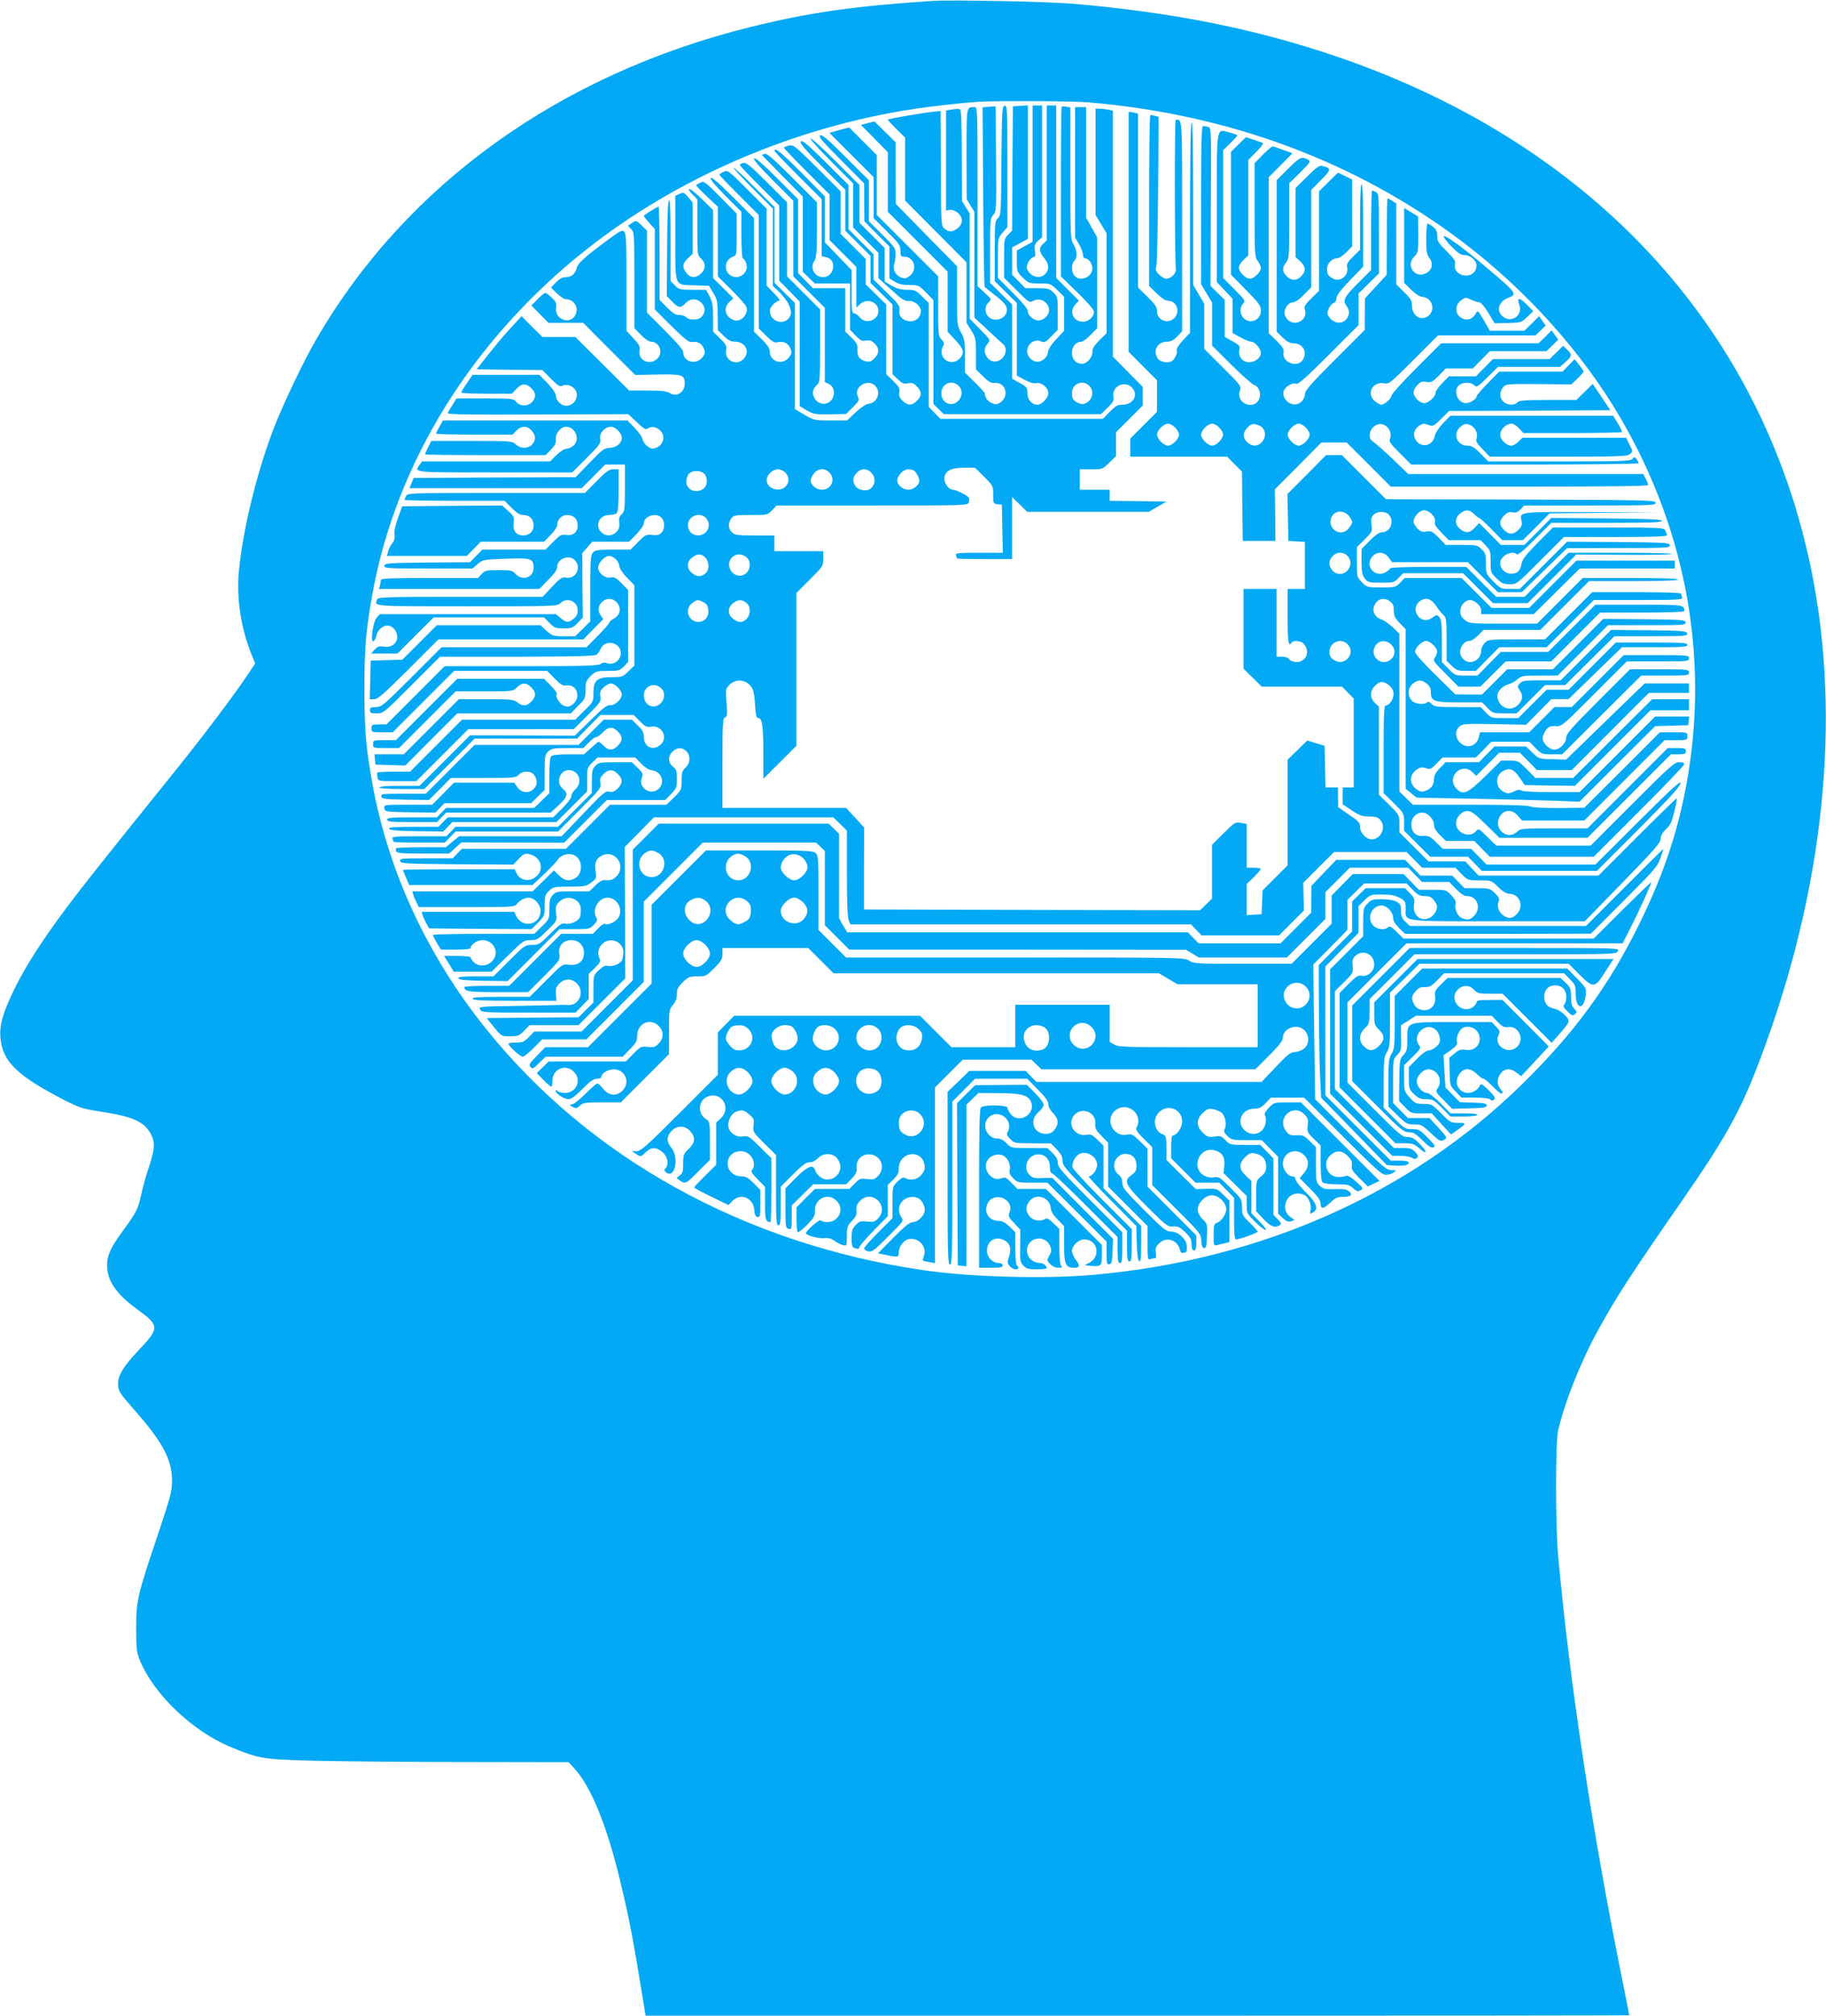
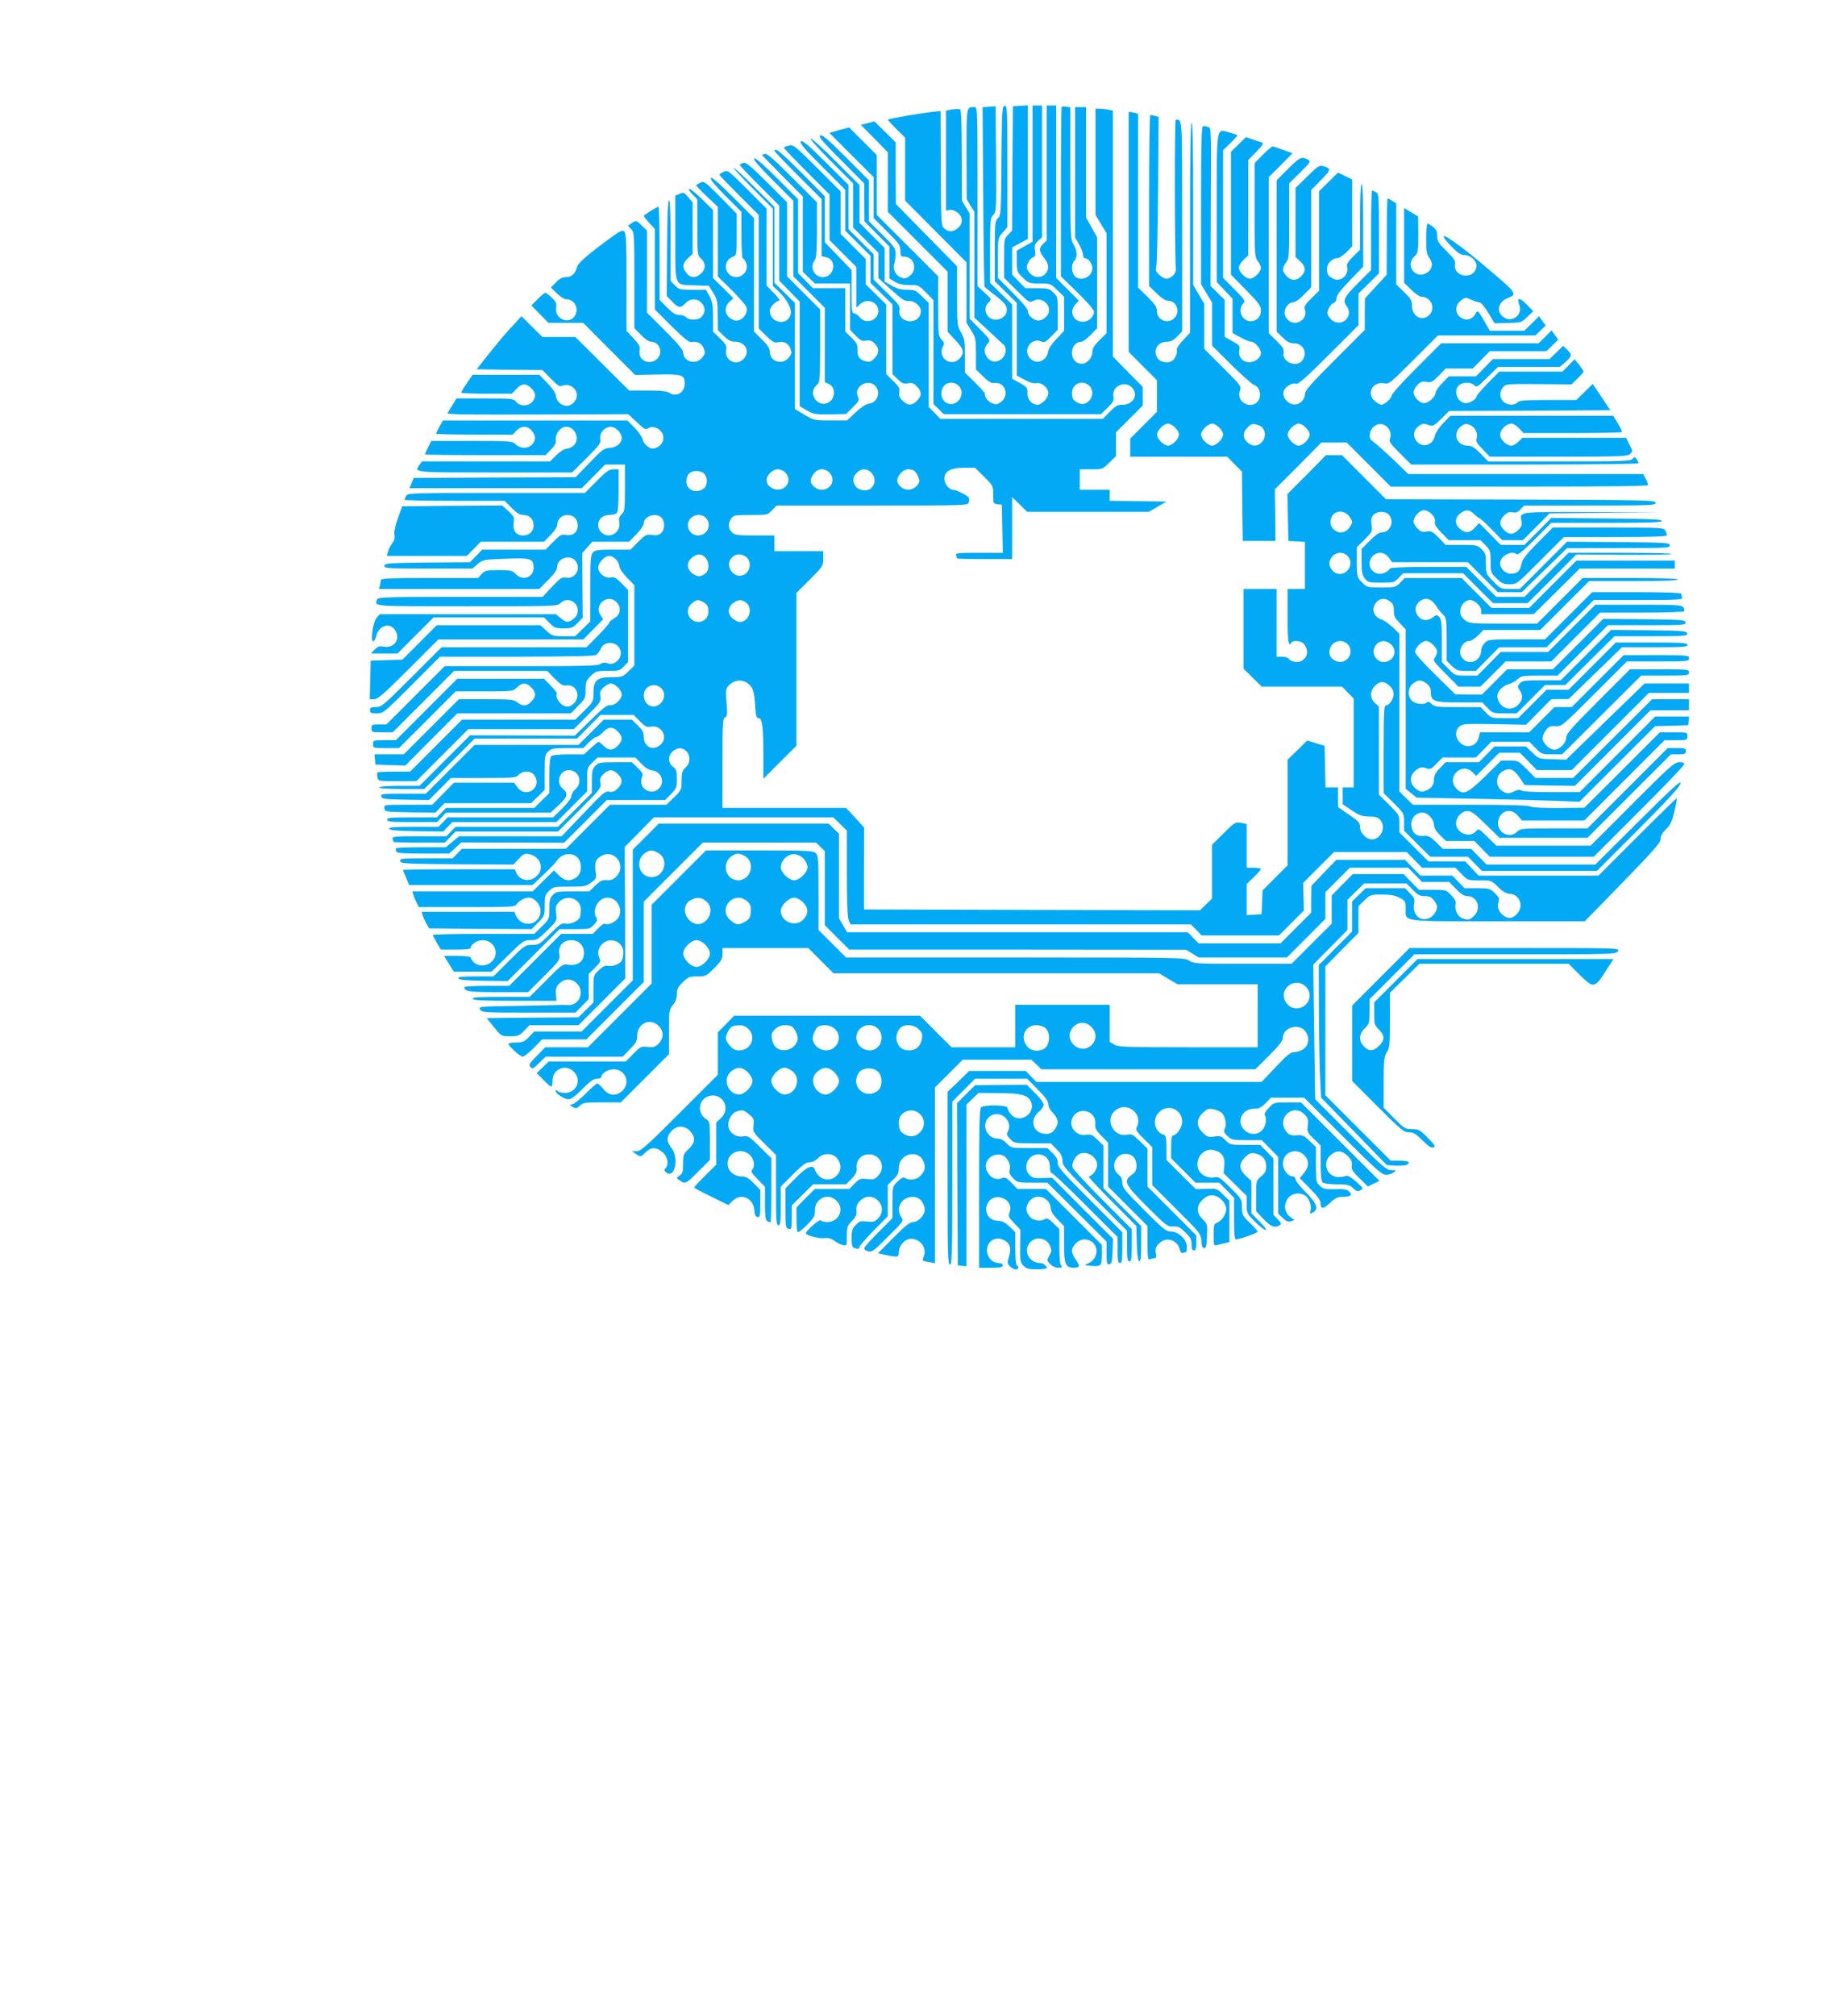
<svg xmlns="http://www.w3.org/2000/svg" version="1.0" width="1160pt" height="1280pt" viewBox="0 0 1160 1280" preserveAspectRatio="xMidYMid meet">
  <g transform="translate(0,1280) scale(0.1,-0.1)" fill="#03a9f4" stroke="none">
-     <path d="M5920 12794 c-497 -33 -782 -74 -1150 -165 -1209 -298 -2184 -996 -2754 -1972 -87 -147 -228 -445 -286 -600 -103 -278 -185 -615 -211 -870 -19 -177 9 -370 80 -546 l22 -54 -54 -81 c-78 -117 -271 -373 -438 -581 -512 -636 -605 -754 -698 -878 -158 -210 -266 -378 -337 -522 -75 -152 -99 -235 -91 -317 13 -150 108 -241 412 -397 91 -46 112 -53 231 -71 202 -31 275 -65 315 -147 26 -53 22 -95 -22 -226 -16 -48 -35 -119 -43 -157 -18 -85 -32 -113 -112 -221 -79 -107 -104 -160 -104 -224 0 -96 58 -182 186 -275 150 -109 150 -121 11 -268 -91 -97 -127 -155 -127 -205 0 -51 5 -58 111 -179 173 -198 231 -307 232 -438 0 -68 -8 -99 -90 -345 -130 -385 -138 -419 -138 -595 0 -128 3 -152 23 -202 86 -213 332 -449 571 -549 188 -78 206 -81 541 -90 168 -4 599 -8 959 -8 l653 -1 35 -38 c107 -115 208 -363 293 -717 59 -246 82 -365 156 -822 l5 -33 3124 0 c1719 0 3125 1 3125 3 0 2 -20 104 -45 228 -193 956 -335 1897 -407 2694 -17 194 -17 711 0 790 41 179 143 437 255 640 115 210 213 360 543 836 244 351 347 532 448 786 421 1065 555 2155 380 3113 -289 1582 -1378 2786 -3030 3350 -516 176 -1033 280 -1674 336 -163 14 -776 26 -900 18z m995 -644 c896 -76 1705 -378 2376 -886 404 -306 760 -702 1001 -1114 434 -741 577 -1584 407 -2404 -58 -281 -146 -530 -284 -811 -193 -394 -417 -699 -751 -1025 -706 -689 -1654 -1110 -2714 -1205 -310 -28 -786 -15 -1090 30 -1134 167 -2120 714 -2779 1540 -369 462 -614 992 -715 1547 -41 227 -51 340 -51 603 0 263 10 375 51 605 152 835 635 1613 1357 2184 584 462 1330 781 2089 895 117 17 270 35 393 44 100 8 602 6 710 -3z" />
    <path d="M6284 12122 l-42 -3 4 -565 c2 -310 6 -569 9 -575 4 -5 31 -27 61 -50 30 -22 61 -50 70 -64 28 -43 -5 -95 -61 -95 -58 0 -86 69 -45 110 20 20 20 20 -25 61 l-45 42 0 568 c0 554 0 569 -19 569 -53 0 -51 9 -51 -299 l1 -286 24 -40 25 -40 0 -336 0 -336 83 -77 c45 -42 90 -84 100 -92 26 -22 19 -72 -14 -96 -34 -25 -75 -15 -94 23 -16 29 -12 53 13 82 15 16 11 23 -51 85 l-67 68 0 334 0 335 -25 40 -24 40 -1 287 c0 187 -4 289 -10 293 -6 4 -29 4 -50 0 l-40 -7 0 -317 0 -318 23 4 c13 3 33 -4 50 -17 36 -29 36 -71 1 -99 -33 -26 -55 -26 -84 -3 -21 17 -22 20 -23 382 l-2 365 -30 -3 c-70 -6 -305 -46 -305 -52 0 -3 25 -30 55 -60 l55 -54 0 -200 0 -200 195 -196 195 -196 0 -192 0 -192 30 -48 c28 -46 30 -56 30 -149 l0 -99 45 -44 c36 -36 52 -44 75 -42 66 7 94 -80 38 -121 -23 -17 -30 -18 -57 -7 -26 10 -48 42 -44 61 1 3 -27 34 -63 70 l-64 63 0 106 c0 93 -3 110 -25 149 -24 42 -25 49 -25 232 l0 188 -195 198 -194 198 -1 195 0 196 -67 66 -68 67 -43 -11 -43 -11 86 -87 85 -87 0 -189 0 -189 190 -190 190 -190 0 -191 0 -191 45 -48 c56 -61 63 -80 38 -114 -53 -70 -153 -7 -112 71 9 16 7 24 -10 42 -20 21 -21 33 -21 212 l0 189 -195 195 -195 195 0 190 0 190 -88 88 -88 88 -63 -17 -62 -18 140 -140 141 -141 0 -130 0 -130 85 -85 c77 -76 85 -88 85 -122 0 -34 3 -38 25 -38 63 0 86 -84 33 -123 -23 -17 -31 -18 -57 -8 -33 14 -52 55 -40 86 4 11 8 38 8 60 1 38 -5 46 -84 125 l-85 85 0 130 0 130 -147 147 c-115 115 -151 145 -163 138 -12 -8 15 -39 133 -157 l147 -148 0 -120 1 -120 79 -80 80 -80 0 -102 0 -101 34 -21 c24 -15 50 -21 93 -21 57 0 60 -1 106 -48 l47 -48 0 -330 0 -330 33 -32 33 -32 499 0 499 0 42 41 c36 35 42 46 37 73 -10 63 71 102 117 56 45 -45 10 -110 -58 -110 -32 0 -45 -7 -82 -45 l-44 -45 -516 0 -516 0 -37 38 -37 38 0 330 0 330 -43 42 c-39 39 -47 42 -96 42 -38 0 -64 7 -97 26 l-44 26 0 107 0 106 -80 80 -80 80 0 120 0 120 -147 147 c-81 82 -154 148 -163 148 -8 0 49 -64 128 -143 l142 -142 0 -140 0 -140 80 -80 80 -80 0 -80 0 -81 82 -74 c68 -62 86 -74 111 -71 34 3 77 -32 77 -64 0 -37 -28 -65 -66 -65 -46 0 -78 32 -70 70 5 25 -4 38 -79 111 l-85 83 0 81 0 80 -80 80 -80 80 0 140 0 141 -145 144 c-113 112 -148 141 -157 132 -10 -10 20 -45 135 -160 l147 -147 0 -130 0 -130 80 -80 80 -80 0 -85 0 -86 70 -69 70 -69 0 -221 0 -221 33 -32 c28 -27 38 -31 64 -26 26 5 37 1 57 -19 33 -33 33 -61 1 -92 -31 -32 -59 -32 -92 1 -19 19 -24 32 -20 53 5 23 -1 35 -39 72 l-44 43 0 221 0 221 -65 64 -65 64 0 81 0 80 -80 80 -80 80 0 135 0 135 -149 149 c-142 141 -150 148 -180 141 -17 -3 -31 -10 -31 -13 0 -4 65 -72 145 -152 l145 -145 0 -145 0 -145 85 -85 85 -85 0 -129 0 -129 23 21 c44 42 117 15 117 -43 0 -60 -81 -87 -118 -40 -11 14 -27 25 -36 25 -14 0 -16 18 -16 138 l0 137 -85 88 -85 88 0 146 0 146 -147 149 c-131 131 -173 166 -173 140 0 -4 68 -75 150 -157 l150 -150 0 -181 0 -181 28 -6 c71 -14 54 -127 -20 -127 -55 0 -86 62 -53 106 11 15 14 56 15 194 l0 175 -156 156 c-117 117 -161 155 -175 152 -11 -3 -19 -6 -19 -7 0 -1 59 -60 130 -133 l130 -131 0 -239 0 -239 38 -37 38 -37 112 0 112 0 0 -147 0 -147 36 -38 c31 -31 42 -36 66 -31 22 4 35 0 53 -17 32 -30 32 -64 -1 -96 -19 -20 -31 -24 -52 -19 -41 10 -56 30 -55 74 2 32 -4 44 -38 77 l-39 38 0 138 0 138 -103 0 -103 0 -47 48 -47 48 0 234 0 235 -135 135 c-90 90 -138 131 -145 124 -6 -6 34 -53 120 -139 l130 -130 0 -240 0 -240 100 -100 100 -100 0 -236 0 -236 25 -11 c48 -22 42 -102 -10 -122 -34 -13 -70 5 -85 40 -12 30 -5 55 24 80 14 11 16 47 16 244 l0 231 -105 105 -105 105 0 235 0 235 -129 129 c-107 106 -132 127 -150 121 -11 -3 -21 -9 -21 -13 0 -4 56 -63 125 -132 l125 -125 0 -239 0 -238 65 -66 65 -67 0 -332 0 -332 45 -27 c42 -24 54 -26 148 -25 l102 2 43 43 c40 40 42 44 31 70 -27 59 63 114 110 67 40 -40 15 -109 -41 -115 -17 -2 -49 -23 -82 -54 l-55 -52 -105 0 c-102 0 -106 1 -165 36 l-61 36 0 337 0 337 -65 64 -65 64 0 241 0 240 -130 130 c-71 71 -130 125 -130 120 0 -6 56 -66 125 -135 l125 -125 0 -245 0 -246 41 -39 c56 -56 83 -112 70 -148 -27 -70 -131 -45 -131 31 0 21 39 62 60 62 8 0 -7 22 -33 48 l-47 48 0 244 0 245 -123 123 c-120 120 -124 123 -150 111 -15 -7 -27 -15 -27 -18 0 -4 56 -62 125 -131 l125 -125 0 -360 0 -361 48 -47 c36 -36 52 -45 69 -41 38 10 70 -4 83 -37 11 -27 11 -33 -7 -57 -40 -54 -123 -30 -123 36 0 20 -14 41 -50 77 l-50 49 0 361 0 360 -134 134 c-89 89 -136 129 -141 121 -5 -8 29 -49 94 -114 l101 -101 0 -148 c0 -81 4 -147 8 -147 5 0 14 -11 20 -25 31 -67 -56 -127 -108 -75 -34 34 -21 93 26 110 24 9 24 11 24 141 l0 132 -103 105 c-99 99 -105 104 -128 92 -13 -7 -25 -14 -27 -15 -2 -2 28 -34 67 -71 l71 -67 0 -221 0 -221 86 -85 c47 -47 90 -95 95 -108 17 -44 -34 -101 -78 -85 -57 20 -71 78 -28 117 l24 22 -64 64 -65 64 0 216 0 216 -68 67 c-37 37 -74 67 -82 67 -8 0 -2 -13 18 -33 l32 -33 0 -178 c0 -164 1 -179 20 -194 33 -29 36 -67 6 -96 -33 -34 -69 -33 -95 0 -29 37 -26 61 9 94 l30 28 0 164 0 163 -28 33 c-26 31 -31 32 -55 21 l-27 -12 0 -267 c0 -318 -9 -298 125 -302 l89 -3 27 -45 c25 -40 28 -55 28 -140 l1 -96 38 -37 c29 -29 46 -37 73 -37 61 0 94 -58 58 -103 -44 -57 -130 -19 -116 52 5 23 -1 35 -39 72 l-44 43 0 91 c0 74 -4 97 -22 133 l-23 42 -86 0 c-80 0 -87 2 -112 28 l-27 28 0 258 c0 172 -3 257 -10 254 -7 -2 -11 -108 -12 -306 l-2 -302 34 -35 c40 -42 55 -43 86 -9 32 33 79 30 107 -7 20 -28 17 -57 -9 -84 -20 -19 -78 -19 -94 0 -7 8 -27 15 -44 15 -25 0 -42 11 -79 48 l-47 48 0 298 c0 164 -3 296 -7 294 -26 -11 -93 -54 -93 -59 0 -4 16 -24 35 -45 l35 -38 0 -256 0 -255 105 -105 c78 -77 111 -104 126 -102 39 6 66 -7 79 -39 11 -27 11 -33 -7 -57 -38 -52 -123 -31 -123 31 0 15 -36 58 -115 137 l-115 115 0 260 0 261 -34 33 c-33 32 -34 33 -60 16 l-27 -18 21 -22 c19 -20 20 -33 20 -325 l0 -304 42 -43 c25 -25 51 -43 64 -43 49 0 76 -59 47 -99 -43 -57 -131 -26 -120 42 4 27 -2 39 -39 79 l-44 47 0 309 c0 261 -2 311 -15 322 -12 10 -27 3 -87 -41 -148 -108 -206 -159 -213 -187 -10 -40 -34 -62 -70 -62 -22 0 -40 -9 -63 -33 l-32 -33 38 -37 c21 -20 46 -37 56 -37 53 0 85 -53 61 -101 -34 -65 -134 -26 -122 47 4 26 0 37 -27 63 -17 17 -36 31 -42 31 -5 0 -28 -18 -49 -40 l-39 -40 54 -55 54 -55 111 0 110 0 165 -166 165 -165 141 3 c158 3 174 -2 174 -58 0 -55 -52 -88 -95 -60 -19 12 -51 16 -141 16 l-117 0 -171 170 -171 170 -105 0 -104 0 -67 66 -66 66 -45 -49 c-61 -65 -93 -103 -173 -203 l-67 -85 209 -3 209 -2 53 -54 c46 -47 57 -53 75 -45 30 14 74 -5 86 -37 14 -35 -6 -75 -43 -88 -36 -13 -81 18 -85 60 -2 19 -22 47 -55 82 l-51 52 -212 0 -212 0 -36 -53 c-20 -29 -36 -56 -36 -60 0 -4 72 -7 161 -7 l161 0 28 30 c34 36 63 38 95 5 30 -29 32 -55 7 -86 -25 -30 -78 -31 -103 -1 -16 21 -25 22 -198 22 l-181 0 -25 -41 c-15 -22 -28 -46 -31 -52 -3 -9 134 -11 571 -9 l576 2 54 -50 c48 -46 55 -50 74 -39 28 18 72 1 89 -34 17 -35 -2 -77 -41 -91 -22 -8 -32 -6 -55 11 -15 11 -28 31 -30 44 -2 13 -24 45 -50 72 l-46 47 -586 0 -586 0 -22 -39 c-12 -21 -22 -41 -22 -45 0 -3 109 -6 243 -6 l244 0 23 25 c31 33 72 33 99 -1 26 -33 26 -55 3 -85 -25 -29 -74 -30 -105 -1 -23 21 -30 22 -280 22 l-257 0 -20 -40 c-11 -21 -20 -42 -20 -45 0 -3 172 -5 383 -5 l383 0 34 35 c27 28 34 43 31 66 -3 37 31 79 65 79 61 0 92 -83 45 -122 -13 -10 -33 -18 -44 -18 -12 0 -40 -18 -62 -40 l-41 -40 -407 0 -406 0 -16 -22 c-34 -49 -48 -48 477 -48 l493 0 92 92 c82 82 91 94 86 120 -7 37 28 78 68 78 30 0 69 -40 69 -70 0 -34 -33 -62 -76 -64 -36 -2 -48 -10 -128 -94 l-89 -92 -514 -2 -515 -3 -13 -32 -14 -33 547 0 548 0 74 75 74 75 63 0 63 0 0 -148 c0 -138 -2 -150 -21 -168 -15 -14 -19 -26 -15 -50 13 -67 -67 -111 -114 -64 -43 43 -13 110 49 110 20 0 42 5 49 12 8 8 12 55 12 145 l0 133 -33 0 c-27 0 -45 -12 -107 -75 l-74 -75 -563 0 c-546 0 -563 -1 -573 -19 -5 -11 -10 -22 -10 -25 0 -3 143 -6 318 -6 l318 0 44 -45 c34 -34 52 -45 76 -45 38 0 64 -27 64 -67 0 -37 -27 -63 -67 -63 -44 0 -67 30 -60 80 5 36 2 42 -34 75 l-39 35 -318 -2 -317 -3 -27 -75 c-17 -47 -25 -86 -22 -105 4 -21 -1 -38 -15 -56 -11 -14 -23 -38 -26 -52 l-7 -27 254 0 254 0 44 45 44 45 201 0 201 0 42 43 c23 23 42 52 42 63 0 36 28 64 64 64 40 0 66 -26 66 -67 0 -42 -30 -67 -73 -60 -31 5 -39 0 -83 -44 l-48 -49 -201 0 -201 0 -39 -40 -39 -40 -270 -2 c-249 -3 -271 -4 -274 -20 -3 -17 15 -18 278 -18 l282 0 33 29 c32 27 36 28 176 33 163 7 179 1 179 -58 0 -61 -71 -85 -114 -39 -21 23 -30 25 -108 25 -77 0 -87 -2 -108 -25 l-23 -25 -309 0 c-240 0 -308 -3 -308 -12 0 -7 -3 -23 -6 -35 l-6 -23 509 0 509 0 57 58 c40 40 57 65 57 83 0 53 78 80 113 41 42 -46 6 -119 -54 -110 -29 5 -38 -1 -92 -58 l-60 -64 -522 0 c-468 0 -524 -2 -529 -16 -18 -46 -42 -44 569 -44 562 0 575 0 595 20 41 41 110 13 110 -45 0 -24 -7 -39 -26 -54 -34 -27 -46 -26 -82 4 l-30 25 -559 0 -560 0 -20 -22 c-25 -29 -43 -169 -18 -148 7 6 15 23 17 37 2 14 15 35 30 46 34 26 73 16 93 -23 28 -55 -15 -108 -79 -96 -26 5 -37 1 -56 -19 l-23 -25 84 0 84 0 115 115 115 115 350 0 351 0 34 -35 c31 -32 39 -35 90 -35 51 0 59 3 89 34 l33 34 -2 205 -1 205 32 36 31 36 117 0 117 0 47 48 c26 26 47 57 47 68 0 48 80 73 113 36 23 -25 21 -75 -3 -97 -14 -13 -30 -16 -59 -12 -36 4 -42 1 -87 -44 l-48 -49 -112 0 c-95 0 -113 -3 -127 -18 -15 -16 -17 -47 -17 -228 l0 -210 -48 -47 -48 -47 -72 0 c-68 0 -74 2 -111 35 l-38 35 -329 0 -329 0 -110 -110 -109 -109 -101 -3 -100 -3 -3 -122 -3 -123 28 0 c23 0 62 34 218 190 l190 190 460 0 461 0 63 64 63 64 -17 26 c-22 33 -13 70 20 92 32 21 69 12 91 -21 22 -33 11 -72 -26 -93 -17 -9 -30 -21 -30 -27 0 -5 -33 -42 -72 -82 l-72 -73 -461 0 -460 0 -190 -190 c-179 -179 -192 -190 -227 -190 -31 0 -38 -4 -38 -20 0 -17 7 -20 43 -20 42 0 45 3 222 180 l180 180 490 0 c370 1 494 4 505 13 8 7 21 24 27 39 23 51 103 46 123 -7 19 -51 -33 -105 -83 -86 -15 6 -29 4 -42 -5 -15 -12 -105 -14 -505 -14 l-485 0 -185 -185 -185 -185 -47 0 c-45 0 -48 -2 -48 -25 0 -24 2 -25 68 -25 l67 0 195 195 195 195 295 0 296 0 47 -48 c39 -40 53 -48 76 -44 67 9 95 -79 39 -121 -23 -17 -31 -18 -57 -8 -28 12 -57 62 -43 75 3 4 -14 27 -38 51 l-44 45 -276 0 -275 0 -195 -195 -195 -195 -72 0 c-71 0 -73 -1 -73 -25 0 -25 1 -25 83 -25 l82 0 180 180 180 180 182 0 c181 0 182 0 207 25 32 32 60 32 91 0 32 -31 32 -59 0 -90 -29 -30 -54 -32 -88 -5 -23 18 -40 20 -199 20 l-173 0 -175 -175 -175 -175 -93 0 -93 0 3 -32 3 -33 95 -3 95 -3 165 166 165 165 360 0 361 0 47 48 c45 45 47 51 47 103 0 49 4 58 33 87 31 30 37 32 108 32 69 0 77 2 102 28 l27 28 0 229 0 229 -42 43 c-35 35 -46 41 -70 36 -35 -7 -78 28 -78 64 0 29 42 73 68 73 30 0 63 -32 66 -63 2 -17 21 -46 49 -75 l47 -48 0 -255 0 -255 -38 -37 c-36 -36 -41 -37 -108 -37 -92 0 -114 -20 -114 -101 0 -53 -1 -56 -58 -112 l-58 -57 -359 0 -360 0 -165 -165 -165 -165 -101 0 c-55 0 -103 -2 -106 -5 -3 -3 -3 -17 0 -30 4 -25 4 -25 126 -25 l121 0 165 165 165 165 335 0 335 0 88 88 c81 81 87 90 81 119 -5 26 -1 37 19 57 15 14 36 26 47 26 27 0 70 -43 70 -70 0 -31 -45 -72 -75 -68 -19 2 -45 -18 -123 -95 l-100 -98 -333 1 -333 1 -160 -160 -161 -161 -128 0 c-78 0 -127 -4 -127 -10 0 -6 54 -10 143 -10 l142 0 160 160 160 160 325 0 326 0 74 75 74 75 106 0 106 0 39 -40 c34 -34 44 -39 70 -34 68 12 112 -67 62 -114 -46 -43 -107 -16 -107 47 0 30 -7 44 -38 74 l-38 37 -90 0 -89 0 -80 -80 -80 -80 -330 0 -330 0 -155 -155 -155 -155 -143 0 c-131 0 -143 -1 -140 -17 3 -16 20 -18 153 -21 l150 -2 70 70 69 70 207 0 c193 0 207 1 224 20 25 28 79 27 99 -2 22 -31 20 -64 -4 -88 -30 -30 -75 -26 -102 10 l-22 30 -191 0 -191 0 -69 -70 -69 -70 -154 0 c-153 0 -153 0 -150 -22 3 -23 6 -23 163 -26 l161 -2 29 30 29 30 275 0 275 0 43 42 43 42 0 111 c0 104 2 113 23 133 21 20 34 22 123 22 l100 0 34 35 c19 19 40 35 48 35 8 0 27 14 42 30 34 36 63 38 95 5 32 -31 32 -59 0 -90 -31 -32 -59 -32 -91 0 -14 14 -28 25 -31 25 -3 0 -25 -18 -49 -40 l-44 -40 -98 0 c-63 0 -102 -4 -110 -12 -8 -8 -12 -50 -12 -123 l0 -111 -48 -47 -48 -47 -280 0 -280 0 -29 -30 -29 -30 -158 0 c-134 0 -158 -2 -158 -15 0 -13 24 -15 158 -15 l158 0 29 30 29 30 332 0 332 0 51 47 c57 52 63 76 26 105 -46 36 -20 118 38 118 65 0 92 -78 42 -122 -14 -12 -25 -31 -25 -43 0 -12 -24 -44 -58 -78 l-58 -57 -335 0 -335 0 -29 -30 -29 -30 -159 0 c-122 0 -158 -3 -155 -12 4 -10 49 -14 174 -16 l170 -2 29 30 29 30 331 0 330 0 98 98 97 97 0 76 c0 72 1 76 33 107 l33 32 120 0 120 0 38 -39 c25 -26 50 -41 69 -43 65 -7 86 -88 32 -124 -52 -34 -120 19 -98 76 10 26 7 32 -26 64 l-37 36 -105 0 c-97 0 -107 -2 -127 -23 -19 -20 -22 -35 -22 -98 l0 -74 -108 -108 -107 -107 -326 0 -325 0 -29 -30 -29 -30 -174 0 c-155 0 -173 -2 -168 -16 3 -9 6 -18 6 -20 0 -2 73 -4 163 -4 l163 0 34 35 34 35 326 0 325 0 138 138 c130 131 137 139 131 169 -5 26 -1 37 19 57 33 33 61 33 92 1 32 -31 32 -59 -1 -92 -19 -19 -32 -24 -53 -20 -26 5 -40 -7 -165 -139 l-138 -144 -325 0 -326 0 -43 -35 -42 -35 -155 0 c-84 0 -156 -3 -160 -6 -3 -3 -3 -12 0 -20 4 -11 38 -14 170 -14 l166 0 39 35 39 36 326 -1 327 -1 135 135 136 136 186 0 185 0 37 38 c34 35 37 42 37 96 0 50 -3 61 -25 78 -32 25 -33 67 -2 96 29 27 61 28 87 2 28 -28 26 -76 -5 -104 -21 -20 -25 -32 -25 -83 0 -57 -1 -60 -48 -106 l-48 -47 -179 0 -180 0 -140 -140 -140 -140 -330 0 -331 0 -29 -30 -29 -30 -169 0 c-155 0 -168 -1 -165 -17 3 -17 29 -18 361 -21 l358 -2 34 36 c30 32 39 36 67 30 74 -15 99 -96 44 -142 -42 -37 -103 -26 -125 22 l-11 24 -355 0 c-195 0 -355 -2 -355 -4 0 -2 9 -25 20 -50 l19 -46 392 0 392 0 71 67 c39 37 78 78 86 90 31 48 105 53 135 10 25 -36 19 -92 -11 -116 -39 -30 -77 -27 -114 11 l-31 31 -67 -66 -68 -67 -382 0 -383 0 7 -22 c3 -13 13 -35 21 -50 l14 -28 304 0 c284 0 305 1 317 18 16 23 51 42 77 42 36 0 75 -43 75 -83 0 -92 -118 -115 -156 -31 l-11 24 -294 0 -294 0 6 -22 c4 -13 15 -36 24 -53 l17 -30 326 -3 325 -2 42 42 c40 41 41 45 41 109 0 58 3 68 28 92 27 26 33 27 131 27 95 0 105 2 137 26 33 25 34 30 28 69 -8 57 1 82 38 101 85 44 161 -64 93 -132 -19 -19 -34 -25 -60 -23 -28 3 -41 -3 -73 -34 l-38 -37 -105 0 c-97 0 -107 -2 -127 -23 -18 -19 -22 -35 -22 -88 0 -64 0 -65 -48 -112 l-48 -47 -322 0 c-177 0 -322 -3 -322 -7 0 -3 11 -26 25 -50 l26 -43 94 0 c57 0 95 4 95 10 0 23 41 50 75 50 75 0 112 -84 60 -135 -31 -32 -86 -34 -115 -5 -11 11 -20 25 -20 30 0 6 -35 10 -85 10 l-84 0 31 -50 31 -50 120 0 120 0 102 100 c97 96 103 100 145 100 41 0 49 5 107 62 62 61 62 61 56 109 -5 42 -2 50 20 73 50 50 137 19 137 -49 0 -18 -3 -41 -6 -50 -10 -24 -62 -47 -92 -40 -23 5 -36 -4 -97 -65 -66 -66 -72 -70 -115 -70 -44 0 -48 -3 -145 -100 l-100 -100 -113 0 c-87 0 -113 -3 -110 -12 4 -10 46 -14 159 -16 l154 -2 165 165 165 165 96 0 c91 0 96 1 122 28 19 20 24 31 17 42 -32 51 10 130 70 130 67 0 106 -89 60 -138 -22 -23 -63 -38 -78 -28 -5 3 -24 -10 -42 -29 l-34 -35 -101 0 -100 0 -165 -165 -165 -165 -142 0 c-79 0 -143 -4 -143 -8 0 -28 30 -32 214 -32 l191 0 101 101 c100 100 102 102 97 141 -8 52 24 88 77 88 48 0 80 -33 80 -82 0 -52 -39 -82 -96 -74 -40 5 -41 5 -144 -99 l-105 -105 -183 0 c-143 0 -183 -3 -179 -12 3 -10 65 -13 268 -13 l264 0 -3 42 c-3 34 1 47 22 68 33 33 79 33 111 0 52 -51 15 -141 -55 -137 -16 1 -36 1 -42 1 -7 -1 -129 -3 -271 -6 -252 -4 -257 -4 -247 -23 10 -19 23 -20 308 -20 l298 0 42 43 42 43 0 80 0 80 40 39 c31 30 37 42 30 56 -17 31 -11 69 15 94 49 50 135 17 135 -51 0 -20 -4 -44 -10 -54 -12 -22 -61 -40 -90 -33 -15 4 -31 -4 -56 -28 -34 -32 -34 -34 -34 -119 l0 -86 -48 -47 -47 -47 -292 -2 -291 -3 46 -57 c47 -58 47 -58 103 -58 50 0 58 3 89 35 l34 35 156 0 155 0 149 149 148 148 -1 418 -2 417 93 94 92 94 570 0 570 0 43 -42 43 -42 0 -273 c0 -185 4 -280 12 -298 l11 -25 1082 0 1081 0 34 -35 34 -35 246 0 245 0 79 79 79 79 -2 88 -2 88 98 98 98 98 230 0 231 0 49 -50 49 -50 106 0 106 0 39 -40 c39 -40 40 -40 114 -40 75 0 75 0 118 -42 31 -31 53 -43 75 -44 64 -3 91 -82 43 -129 -28 -29 -51 -31 -83 -9 -31 21 -44 58 -32 88 7 20 3 29 -24 55 -30 29 -36 31 -112 31 l-80 0 -39 40 -39 40 -101 0 -101 0 -49 50 -49 50 -218 0 -219 0 -79 -82 -79 -83 -1 -85 0 -85 -98 -98 -97 -97 -261 0 -260 0 -34 35 -34 35 -1082 0 -1082 0 -26 44 -26 45 0 268 0 269 -33 32 -33 32 -540 0 -539 0 -83 -83 -82 -82 0 -415 0 -415 -162 -162 -163 -163 -150 0 -151 0 -34 -35 c-29 -30 -40 -35 -82 -35 -26 0 -48 -4 -48 -8 0 -14 75 -82 91 -82 8 0 39 25 69 55 l54 55 141 0 140 0 183 183 182 182 0 255 0 255 188 188 187 187 360 0 359 0 28 -27 28 -27 0 -236 0 -235 78 -78 77 -77 1070 0 1070 -1 40 -24 40 -25 280 0 280 0 123 123 122 122 0 85 0 85 78 78 77 77 186 0 185 0 44 -45 44 -45 86 0 86 0 44 -45 c31 -32 52 -45 72 -45 63 0 90 -78 43 -125 -27 -28 -42 -30 -79 -14 -28 13 -47 57 -39 89 4 15 -4 31 -28 56 -32 34 -34 34 -119 34 l-86 0 -49 50 -49 50 -161 0 -161 0 -67 -68 -67 -68 0 -89 0 -90 -128 -128 -127 -127 -310 0 c-293 0 -312 1 -340 20 -29 20 -49 20 -1105 20 l-1075 0 -88 88 -87 87 0 236 c0 216 -2 237 -18 252 -17 15 -56 17 -358 17 l-339 0 -173 -173 -172 -172 0 -250 0 -250 -203 -203 -202 -202 -135 0 -136 0 -53 -54 c-47 -48 -53 -57 -41 -71 12 -14 18 -12 55 25 l41 40 245 0 245 0 46 48 c39 39 46 53 46 85 0 79 83 117 137 62 33 -33 33 -78 -1 -112 -22 -22 -32 -25 -69 -21 -41 5 -46 3 -91 -43 l-48 -49 -245 0 -245 0 -38 -37 -38 -37 42 -43 c23 -24 46 -43 50 -43 4 0 8 18 8 39 0 73 84 108 135 56 53 -52 18 -135 -56 -135 -19 0 -40 5 -47 12 -9 9 -12 9 -12 1 0 -18 55 -53 82 -53 16 0 45 21 88 65 49 49 71 65 92 65 15 0 28 5 28 10 0 24 41 50 79 50 73 0 108 -84 56 -135 -38 -38 -87 -34 -122 10 -15 19 -33 35 -38 35 -6 0 -39 -29 -75 -65 -35 -35 -73 -66 -84 -67 -20 -3 -20 -4 2 -17 21 -11 27 -10 46 8 20 19 34 21 141 21 l119 0 153 153 153 153 0 141 c0 136 1 143 25 171 17 21 25 42 25 69 0 32 7 46 38 76 34 34 43 37 93 37 53 0 56 2 107 53 44 44 52 58 52 90 l0 37 273 0 272 0 80 -80 80 -80 1033 0 1034 0 59 -35 60 -35 255 0 254 0 0 -200 0 -200 -441 0 c-399 0 -444 2 -470 17 l-29 17 0 118 0 118 -300 0 -300 0 0 -135 0 -135 -203 0 -202 0 -100 100 -100 100 -590 0 -591 0 -52 -53 -52 -53 0 -134 0 -135 -243 -243 c-208 -208 -246 -242 -272 -242 l-30 0 28 -19 c28 -18 28 -18 57 10 35 36 69 37 109 3 33 -28 42 -78 19 -103 -11 -10 -9 -15 6 -27 55 -40 81 98 31 158 -31 37 -32 69 -1 104 33 39 89 39 122 0 34 -39 31 -72 -11 -112 -32 -30 -35 -37 -35 -93 0 -50 -3 -62 -22 -75 -12 -9 -20 -17 -17 -19 54 -40 50 -41 132 41 l77 77 0 122 c0 118 -1 121 -25 137 -57 38 -49 122 14 144 88 31 149 -75 81 -138 l-30 -28 0 -134 0 -134 -70 -69 c-38 -38 -70 -72 -70 -75 0 -4 49 -30 109 -59 l109 -53 25 26 c53 53 133 20 139 -57 2 -30 8 -43 21 -45 15 -3 17 6 17 84 l0 88 -42 43 c-34 34 -49 43 -78 43 -58 1 -97 47 -85 101 13 60 95 80 140 34 27 -26 33 -73 13 -93 -9 -9 -2 -23 35 -60 l47 -48 0 -106 c0 -103 4 -118 36 -118 2 0 4 91 4 203 l0 203 -73 72 c-68 67 -74 71 -107 66 -42 -7 -85 21 -92 60 -7 36 17 85 47 96 39 15 50 13 85 -17 29 -24 32 -31 27 -69 -4 -41 -3 -44 69 -115 l74 -73 0 -223 c0 -192 2 -223 15 -223 13 0 15 20 15 123 l0 122 78 78 c60 60 84 77 106 77 18 0 38 10 52 25 33 36 95 35 123 -1 28 -36 27 -79 -4 -109 -44 -45 -116 -26 -138 38 -13 35 -51 19 -120 -51 l-67 -68 0 -126 c0 -117 1 -126 20 -131 19 -5 20 0 20 72 l0 77 68 67 68 67 105 0 105 0 34 35 c27 28 34 42 32 68 -5 49 29 87 77 87 75 0 111 -82 60 -136 -21 -23 -30 -25 -70 -21 -43 5 -49 3 -80 -29 l-33 -34 -110 0 -109 0 -59 -58 -58 -59 0 -76 c0 -42 4 -78 8 -81 5 -3 32 18 60 47 44 45 50 57 49 89 -2 78 84 118 138 63 52 -51 15 -135 -59 -135 -19 0 -38 5 -42 11 -6 10 -94 -66 -94 -82 0 -14 86 -36 119 -31 23 3 41 -2 61 -16 15 -12 40 -24 54 -28 26 -6 26 -6 26 57 0 57 3 66 32 96 26 27 32 40 29 68 -2 26 4 41 23 60 76 76 188 -33 115 -111 -21 -23 -30 -25 -70 -21 -41 5 -49 3 -73 -22 -22 -23 -26 -36 -26 -83 0 -42 4 -57 16 -62 24 -9 34 -7 34 6 0 6 41 53 90 104 l90 91 0 100 0 99 35 34 c28 27 35 42 35 72 0 95 128 125 159 38 12 -35 7 -56 -22 -87 -22 -24 -70 -31 -97 -13 -11 7 -23 1 -47 -22 -33 -32 -33 -32 -33 -133 l0 -100 -90 -90 c-49 -49 -90 -95 -90 -102 0 -7 12 -16 26 -19 23 -6 38 5 126 94 99 98 100 100 84 123 -23 34 -20 76 9 104 27 28 79 33 107 11 23 -17 39 -61 31 -83 -11 -33 -46 -63 -72 -63 -20 0 -51 -24 -125 -99 l-98 -99 51 -11 c76 -16 81 -15 81 18 0 36 32 77 64 83 63 12 118 -50 95 -109 -11 -31 -13 -29 34 -37 l37 -7 0 558 0 558 88 88 88 88 219 0 218 0 32 -31 31 -30 680 0 679 0 88 88 c64 64 87 94 87 113 0 62 94 93 138 46 32 -34 30 -89 -4 -116 -15 -12 -41 -21 -58 -21 -26 0 -45 -15 -121 -95 l-90 -95 -716 0 -715 0 -34 35 -34 35 -179 0 -179 0 -69 -67 -69 -66 0 -549 c0 -480 2 -548 15 -548 13 0 15 64 15 517 l0 518 72 72 72 73 166 0 166 0 67 -68 c49 -49 67 -75 67 -94 0 -16 12 -38 30 -56 35 -36 38 -69 9 -106 -15 -19 -30 -26 -54 -26 -80 0 -109 87 -47 139 18 14 32 35 32 46 0 12 -24 44 -54 74 l-53 53 -164 -1 -164 -2 -58 -57 -57 -57 2 -515 3 -515 28 -3 27 -3 0 513 0 514 38 37 38 37 124 -1 c139 0 188 -12 207 -49 41 -79 -72 -153 -126 -84 -12 15 -21 33 -21 40 0 18 -150 20 -168 2 -9 -9 -12 -137 -12 -515 l0 -503 75 0 c60 0 75 3 75 15 0 9 -9 15 -24 15 -41 0 -76 36 -76 79 0 61 55 95 109 66 38 -19 48 -54 31 -106 -12 -35 -11 -41 5 -59 10 -11 26 -20 37 -20 19 0 24 15 8 25 -6 3 -10 51 -10 109 l0 102 -37 36 c-28 26 -47 36 -72 36 -61 1 -94 57 -66 112 41 78 170 26 139 -57 -10 -25 -7 -32 29 -70 l39 -41 -1 -102 c-2 -94 0 -105 20 -126 19 -20 32 -24 86 -24 35 0 63 4 63 8 0 14 -23 32 -42 32 -59 0 -100 57 -78 109 26 63 115 62 141 -1 11 -27 10 -35 -5 -61 -16 -29 -16 -31 5 -53 14 -15 34 -24 53 -24 23 0 27 3 18 12 -8 8 -12 50 -12 123 l0 111 -38 37 c-28 27 -41 34 -52 27 -30 -19 -78 -11 -99 16 -27 34 -27 64 0 98 41 52 128 24 134 -43 1 -22 15 -45 44 -75 l41 -42 0 -115 c0 -127 9 -149 63 -149 37 0 40 12 12 50 -14 19 -25 44 -25 57 0 33 43 73 77 73 91 0 109 -116 25 -153 -27 -11 -26 -11 17 -15 67 -5 71 -1 71 70 l0 63 -177 177 -178 178 -90 0 -91 0 -38 39 c-35 36 -40 38 -67 28 -57 -22 -119 56 -88 111 17 32 56 47 92 38 33 -8 61 -58 52 -93 -5 -20 0 -33 21 -54 27 -28 31 -29 123 -29 l95 0 188 -187 188 -187 0 -74 c0 -65 2 -73 18 -70 14 3 17 16 20 83 l3 79 -193 193 -193 194 -45 -1 c-72 -3 -79 -1 -100 20 -46 46 -9 130 56 130 44 0 74 -32 74 -80 0 -26 5 -40 13 -40 7 0 103 -91 215 -203 l202 -202 0 -83 c0 -66 3 -82 15 -82 12 0 15 18 15 98 l0 97 -205 205 c-177 177 -205 209 -205 235 0 22 -10 41 -33 63 l-33 32 -115 0 c-115 0 -115 0 -144 30 -18 19 -39 30 -56 30 -73 0 -109 95 -52 140 65 51 157 -30 113 -100 -7 -11 -2 -22 17 -42 26 -27 29 -28 143 -28 l116 0 37 -38 c28 -29 37 -46 37 -73 0 -31 17 -51 205 -239 l205 -205 0 -97 c0 -80 3 -98 15 -98 12 0 15 18 15 103 l0 102 -185 185 c-102 102 -188 195 -191 207 -6 23 10 61 35 80 44 34 121 -7 121 -65 0 -29 -31 -72 -53 -72 -6 0 59 -71 145 -157 l157 -158 3 -109 c2 -77 7 -111 16 -114 9 -3 12 23 12 110 l0 113 -120 120 -120 120 0 135 0 136 -38 37 c-33 32 -43 36 -70 31 -59 -12 -113 47 -92 100 31 84 156 59 148 -30 -2 -28 4 -41 40 -77 l42 -43 0 -140 0 -139 125 -125 125 -125 0 -108 c0 -95 2 -108 16 -103 9 3 22 6 29 6 10 0 12 9 8 34 -4 28 -1 39 20 60 46 46 117 24 133 -40 4 -17 11 -23 21 -20 8 3 17 6 19 6 2 0 4 15 4 33 0 46 -53 97 -101 97 -31 0 -48 14 -172 138 -121 122 -137 141 -137 171 0 23 -7 39 -25 53 -53 42 -22 131 45 131 43 0 70 -28 70 -74 0 -30 -6 -42 -30 -59 -55 -39 -45 -60 98 -203 122 -121 130 -128 165 -125 31 2 43 -4 77 -37 33 -32 40 -46 40 -77 0 -27 4 -38 15 -38 11 0 15 12 15 48 l0 47 -155 155 -155 155 0 120 0 121 -49 48 c-43 42 -52 47 -79 41 -90 -19 -147 98 -75 155 76 59 178 -25 134 -109 -8 -14 1 -28 45 -72 l54 -53 0 -121 0 -120 155 -155 c150 -149 154 -155 157 -199 2 -33 7 -46 18 -46 12 0 16 16 18 76 3 74 2 78 -28 107 -40 41 -41 83 -1 123 20 20 39 29 61 29 42 0 90 -47 90 -88 0 -33 -31 -78 -60 -87 -17 -6 -20 -15 -20 -77 0 -68 1 -70 23 -64 12 4 34 9 50 12 l27 7 0 131 0 132 -40 39 c-38 38 -41 38 -106 36 l-67 -2 -94 93 -93 93 0 77 c0 66 -3 77 -19 83 -57 18 -73 98 -28 142 56 57 147 20 147 -59 0 -38 -34 -88 -60 -88 -6 0 -10 -29 -10 -73 l0 -72 78 -78 77 -77 76 0 75 0 47 -48 47 -48 0 -132 c0 -102 3 -132 13 -132 21 0 137 41 137 49 0 4 -22 29 -50 56 -47 46 -50 52 -50 100 0 49 -2 52 -73 123 -66 66 -76 72 -104 66 -19 -4 -41 0 -61 10 -89 46 -35 187 62 162 49 -12 69 -42 64 -96 l-5 -49 74 -73 73 -72 0 -56 c0 -54 2 -57 53 -108 29 -29 59 -52 67 -52 8 0 -9 24 -38 53 l-52 53 0 102 0 103 -35 33 c-45 42 -46 77 -5 118 26 25 36 29 63 24 46 -9 71 -38 71 -82 0 -29 -7 -43 -32 -64 -32 -26 -32 -27 -32 -124 l0 -97 46 -49 c46 -49 73 -60 104 -40 12 8 10 14 -13 38 l-27 28 0 179 0 179 -42 43 -42 43 -96 0 c-94 0 -97 1 -125 30 -25 26 -33 29 -71 23 -38 -5 -46 -2 -73 25 -42 41 -42 83 -1 124 27 26 36 30 67 25 19 -4 44 -14 54 -23 23 -21 34 -76 20 -101 -8 -17 -5 -25 17 -47 26 -24 34 -26 123 -26 l95 0 52 -53 52 -53 0 -180 0 -180 29 -28 c22 -21 35 -26 52 -21 l23 8 -26 19 c-34 24 -44 68 -24 106 21 41 72 56 115 32 25 -13 45 -64 37 -95 -6 -24 -5 -25 14 -15 39 21 26 60 -45 130 -36 35 -65 72 -65 82 0 11 -7 18 -18 18 -30 0 -62 42 -62 81 0 72 84 106 135 54 33 -32 32 -75 -2 -115 l-26 -31 66 -67 c50 -50 67 -75 67 -95 0 -37 19 -34 63 8 28 27 44 35 74 35 54 0 69 12 44 34 -15 14 -34 17 -90 15 -63 -2 -74 1 -96 21 -24 22 -25 29 -25 135 l0 111 -40 39 c-36 35 -45 39 -84 36 -37 -2 -47 2 -65 25 -64 82 42 182 116 108 22 -22 25 -32 21 -69 -5 -41 -3 -46 38 -86 l44 -43 0 -111 c0 -73 4 -115 12 -123 7 -7 43 -12 89 -12 69 0 81 -3 105 -25 22 -20 30 -23 47 -13 20 10 19 13 -28 55 -33 29 -54 41 -65 36 -8 -4 -30 -7 -48 -7 -73 1 -105 92 -48 140 37 32 71 30 108 -6 23 -24 29 -37 26 -60 -4 -25 4 -37 49 -82 l53 -52 37 18 37 17 -250 250 -249 249 -85 0 c-85 0 -87 -1 -119 -34 -20 -21 -30 -39 -26 -47 15 -23 6 -71 -16 -95 -31 -33 -82 -32 -114 1 -53 52 -15 135 63 135 30 0 45 7 72 35 l34 35 106 0 105 0 245 -245 c213 -213 249 -245 275 -245 16 0 39 7 49 15 19 14 18 15 -15 15 -31 0 -53 19 -259 225 l-225 225 -6 428 -6 427 109 110 108 110 0 95 0 96 53 52 53 52 135 0 135 0 39 -40 c32 -33 46 -40 76 -40 29 0 43 -6 58 -26 12 -15 21 -33 21 -40 0 -28 -24 -63 -51 -74 -57 -24 -106 21 -96 87 6 33 2 42 -25 70 l-32 33 -125 0 -125 0 -43 -42 -43 -42 0 -95 0 -96 -106 -106 -106 -107 1 -298 c1 -165 4 -354 8 -422 l6 -122 209 -214 208 -214 56 -4 c30 -1 62 1 70 5 29 16 12 27 -44 27 l-57 0 -208 208 -207 207 0 409 0 409 105 107 105 106 0 85 0 85 38 37 c37 36 40 37 110 37 53 0 83 -5 112 -20 38 -20 40 -23 40 -69 0 -86 -39 -81 587 -81 l551 0 241 247 c201 207 241 252 241 277 0 19 11 38 33 60 28 25 38 47 54 114 12 45 18 82 14 82 -3 0 -116 -110 -251 -245 l-245 -245 -381 0 -381 0 -42 45 -42 45 -117 0 -117 0 -93 93 -92 92 0 55 c0 55 -1 56 -65 120 l-65 64 0 280 0 279 -25 23 c-33 31 -33 77 0 109 30 31 56 32 91 2 19 -17 27 -33 27 -55 0 -33 -27 -72 -50 -72 -10 0 -13 -52 -13 -278 l0 -278 65 -64 c64 -64 65 -65 65 -120 l0 -55 83 -83 83 -82 120 0 120 0 44 -45 44 -45 366 0 365 0 262 262 c189 189 264 271 269 293 5 24 -48 -24 -267 -242 l-274 -273 -345 0 -346 0 -49 50 -49 50 -90 0 -90 0 -43 42 c-37 37 -48 42 -81 40 -48 -4 -76 24 -76 75 0 41 31 73 71 73 33 0 73 -42 73 -78 0 -19 12 -39 38 -65 l38 -37 90 0 90 0 49 -50 49 -50 331 0 330 0 285 285 c157 156 286 291 288 300 3 11 -5 15 -30 15 -30 0 -58 -24 -298 -265 l-265 -265 -300 0 -299 0 -56 55 c-56 55 -56 56 -75 35 -40 -44 -125 -9 -125 52 0 39 36 78 72 78 25 0 47 -16 117 -85 l87 -85 280 0 279 0 265 265 265 265 47 0 c41 0 48 3 48 20 0 18 -7 20 -58 20 l-57 0 -255 -255 -255 -255 -212 0 c-200 0 -214 -1 -233 -20 -56 -56 -145 4 -119 80 21 58 82 68 122 20 l26 -30 198 0 198 0 255 255 255 255 72 0 c71 0 73 1 73 25 0 25 -1 25 -87 25 l-88 0 -240 -240 -240 -239 -161 -2 c-100 0 -170 3 -182 10 -14 7 -140 11 -383 11 l-363 0 -43 42 -43 42 0 501 0 501 -42 41 c-24 22 -56 45 -73 50 -41 13 -61 54 -43 90 19 41 61 52 96 26 22 -16 27 -28 27 -61 0 -34 7 -48 38 -79 l37 -39 0 -506 0 -507 35 -28 35 -28 367 -7 c203 -4 435 -10 517 -13 l150 -6 240 240 241 240 105 3 105 3 3 28 3 27 -108 0 -108 0 -240 -240 -240 -240 -180 0 c-114 0 -185 4 -192 11 -7 7 -21 5 -45 -7 -31 -14 -39 -15 -64 -3 -56 27 -58 106 -2 135 40 21 67 9 105 -48 l29 -43 159 -3 160 -2 240 240 240 240 122 0 123 0 0 35 0 35 -117 0 -117 0 -251 -250 -251 -250 -120 0 -120 0 -54 55 c-53 53 -56 55 -109 55 l-55 0 -101 -100 c-113 -110 -141 -122 -183 -77 -67 71 34 172 103 103 l23 -23 73 73 73 74 66 0 66 0 54 -55 54 -55 111 0 110 0 245 245 245 245 127 0 128 0 0 30 0 30 -141 0 -141 0 -250 -242 -249 -242 -87 3 c-86 2 -87 3 -127 42 l-41 39 -100 0 -100 0 -49 -50 -49 -50 -106 0 -106 0 -37 -38 c-25 -25 -37 -47 -37 -66 0 -39 -15 -61 -50 -76 -25 -10 -34 -10 -55 4 -55 36 -56 95 -1 132 20 12 32 14 55 6 26 -9 32 -7 67 29 l38 39 106 0 106 0 49 50 49 50 121 0 121 0 39 -40 c38 -39 41 -40 104 -40 l65 0 251 250 251 250 152 0 c145 0 152 1 152 20 0 19 -7 20 -188 20 l-187 0 -203 -203 c-166 -166 -202 -207 -202 -230 0 -35 -41 -77 -75 -77 -33 0 -75 41 -75 73 0 13 10 36 21 51 18 23 28 27 61 25 38 -3 41 -1 246 204 l207 207 198 0 c190 0 197 1 197 20 0 19 -7 20 -208 20 l-207 0 -165 -165 -165 -165 -55 0 -55 0 -80 -80 -80 -80 -156 0 -157 0 -7 -30 c-13 -59 -78 -78 -120 -35 -31 30 -33 75 -4 101 20 18 36 19 223 16 l201 -4 80 81 80 81 55 1 55 0 170 165 169 164 208 0 c178 0 208 2 208 15 0 13 -32 15 -228 15 l-227 0 -150 -150 -150 -150 -70 0 -70 0 -90 -90 -90 -90 -85 0 c-85 0 -86 0 -120 35 l-34 35 -146 0 c-135 0 -148 2 -165 20 -13 14 -22 17 -29 10 -17 -17 -75 -11 -96 10 -30 30 -27 83 6 109 34 26 54 26 88 0 19 -15 26 -30 26 -53 0 -59 18 -66 181 -66 l145 0 34 -35 c33 -34 36 -35 110 -35 l75 0 90 90 90 90 64 0 65 0 156 155 156 155 233 0 c216 0 232 1 229 18 -3 15 -24 17 -243 20 l-240 2 -160 -160 -160 -160 -121 0 c-107 0 -123 -2 -138 -19 -17 -18 -17 -22 -2 -43 23 -32 20 -65 -9 -93 -45 -46 -115 -24 -131 41 -9 35 23 76 69 89 19 5 46 20 59 33 22 20 34 22 139 22 l114 0 160 160 160 160 248 0 c231 0 248 1 245 18 -3 16 -25 17 -263 20 l-260 2 -160 -160 -160 -160 -145 0 -145 0 -80 -80 -80 -80 -85 0 -85 1 -127 125 c-79 77 -128 133 -128 145 0 26 43 69 70 69 26 0 70 -43 70 -68 0 -10 -7 -27 -14 -38 -14 -18 -9 -25 67 -101 l82 -83 70 0 70 0 80 80 80 80 145 0 145 0 155 155 155 155 267 0 c156 0 268 4 268 9 0 41 0 41 -289 41 l-276 0 -150 -150 -150 -150 -150 0 -151 0 -74 -75 -74 -75 -71 0 c-70 0 -71 0 -113 43 l-42 43 0 134 c0 109 -3 137 -16 151 -15 17 -17 17 -44 -3 -35 -25 -73 -19 -96 17 -21 32 -12 69 21 91 35 23 70 11 99 -34 13 -20 33 -46 45 -56 19 -18 21 -29 21 -156 l0 -136 33 -32 c30 -29 39 -32 93 -32 l60 0 74 75 74 75 151 0 150 0 150 150 150 150 283 0 c255 0 284 2 278 16 -3 9 -6 20 -6 25 0 5 -118 9 -283 9 l-282 0 -150 -150 -150 -150 -181 0 c-176 0 -181 -1 -202 -23 -12 -13 -22 -33 -22 -46 0 -78 -97 -104 -129 -35 -17 39 14 94 54 94 11 0 36 16 55 35 l34 35 181 0 180 0 155 155 155 155 282 0 c182 0 283 4 283 10 0 6 -108 10 -303 10 l-302 0 -145 -145 -145 -145 -215 0 c-210 0 -216 1 -244 23 -22 18 -29 32 -29 57 0 36 31 70 63 70 28 0 70 -39 70 -66 l0 -24 167 0 166 0 147 145 146 145 302 0 302 0 0 25 0 25 -313 0 -312 0 -150 -150 -150 -150 -120 0 -120 0 -95 95 -95 95 -180 0 -181 0 -29 -30 c-28 -29 -32 -30 -120 -30 -90 0 -91 0 -123 33 -31 32 -32 35 -32 128 l0 95 50 49 c47 47 49 50 43 92 -4 34 -2 48 12 63 23 25 76 26 98 2 38 -41 10 -112 -44 -112 -17 0 -42 -18 -77 -53 l-52 -53 0 -80 c0 -67 4 -86 21 -108 19 -24 26 -26 103 -26 78 0 84 1 111 30 l29 30 191 0 190 0 95 -95 95 -95 110 0 110 0 155 155 154 154 303 -2 c167 -1 303 1 303 6 0 4 -147 7 -328 7 l-327 0 -140 -140 -140 -140 -90 0 -90 0 -95 95 -95 95 -242 0 c-151 0 -243 -4 -243 -10 0 -5 -13 -16 -29 -25 -70 -36 -134 46 -81 103 31 32 74 29 102 -8 l22 -30 241 0 240 0 95 -95 95 -95 76 0 77 0 144 140 143 139 328 1 c307 0 328 1 325 18 -3 16 -28 17 -328 20 l-325 2 -150 -150 -150 -150 -60 0 c-59 0 -62 1 -108 48 -46 47 -47 49 -47 113 0 58 -3 68 -28 92 -27 26 -33 27 -128 27 l-100 0 -44 46 c-40 40 -49 44 -78 39 -26 -5 -37 -1 -57 19 -14 14 -25 34 -25 44 0 30 38 72 66 72 35 0 78 -45 70 -73 -4 -17 6 -33 41 -69 l47 -48 101 0 101 0 32 -33 c30 -31 32 -38 32 -103 0 -68 1 -71 38 -107 32 -31 44 -37 83 -37 44 0 46 1 194 150 l150 150 327 0 c226 0 328 3 328 11 0 6 -5 19 -10 30 -10 18 -25 19 -363 19 l-352 0 -97 -97 c-75 -77 -97 -106 -102 -134 -8 -45 -27 -62 -68 -62 -35 0 -68 32 -68 67 0 45 76 86 106 56 6 -6 46 26 114 95 l105 105 353 0 c279 0 353 3 350 13 -4 9 -85 13 -354 15 l-349 3 -85 -86 -85 -85 -75 0 -76 0 -68 69 -69 70 -28 -30 c-32 -34 -57 -37 -93 -8 -35 28 -35 70 0 98 35 28 59 26 90 -4 14 -14 28 -25 32 -25 4 0 39 -31 77 -70 l69 -70 66 0 65 0 85 85 84 85 351 3 350 2 -431 3 c-472 2 -460 4 -448 -56 5 -24 1 -36 -19 -56 -33 -33 -61 -33 -92 -1 -32 31 -32 59 1 92 19 19 32 24 53 20 22 -5 34 0 51 19 l23 24 419 0 c394 0 419 1 416 18 -3 16 -53 17 -858 20 l-855 2 -140 140 -140 140 -50 0 -51 0 -122 -124 -123 -123 3 -149 3 -149 53 -3 52 -3 0 -150 0 -149 -55 0 -55 0 0 -175 c0 -160 6 -197 25 -165 10 16 61 11 77 -7 35 -42 27 -91 -18 -112 -25 -11 -66 -2 -79 18 -3 6 -22 11 -41 11 l-34 0 0 215 0 215 -105 0 -105 0 0 -253 0 -253 58 -57 58 -57 255 0 255 0 37 -38 37 -38 0 -282 0 -282 -35 0 -35 0 0 -54 0 -53 58 -39 c48 -32 65 -38 111 -39 46 0 56 -4 74 -27 33 -45 -2 -118 -58 -118 -36 0 -75 42 -75 79 0 27 -9 37 -70 78 l-69 48 -1 63 0 62 -40 0 -39 0 -3 132 -3 132 -55 17 -55 17 -62 -61 -63 -61 0 -336 0 -335 -80 -80 -79 -79 -3 -75 -3 -76 -47 -3 -48 -3 0 98 0 99 45 44 c25 24 45 48 45 52 0 4 -20 8 -45 8 l-45 0 0 139 0 139 -37 7 c-35 6 -39 4 -110 -67 l-73 -72 0 -171 0 -171 -38 -37 -38 -37 -1068 2 -1067 3 0 260 1 260 -57 63 -58 62 -392 0 -393 0 0 284 c0 253 2 285 16 290 14 6 16 18 10 94 -7 80 -5 89 14 109 41 45 106 41 143 -8 14 -20 20 -49 24 -113 5 -73 8 -86 23 -86 23 0 30 -60 30 -245 l0 -140 105 105 105 105 0 485 0 485 85 85 c83 83 85 86 85 132 l0 48 -155 0 -155 0 0 50 0 50 -125 0 c-112 0 -127 2 -145 20 -24 24 -26 57 -4 88 14 20 23 22 123 22 106 0 108 0 136 30 l29 30 607 0 c598 0 608 0 614 20 3 11 3 24 0 30 -9 14 -80 50 -100 50 -25 0 -55 38 -55 69 0 49 39 71 124 71 l70 0 58 -57 c57 -57 58 -58 58 -115 0 -54 1 -57 28 -60 l27 -3 3 -152 3 -153 -152 0 c-134 0 -150 -2 -145 -16 3 -9 6 -18 6 -20 0 -2 79 -4 175 -4 l175 0 0 197 0 197 48 -47 48 -47 386 0 386 0 57 33 56 32 -180 3 -181 2 0 35 0 35 -95 0 -95 0 0 65 0 65 72 0 c71 0 73 0 115 42 l43 42 0 76 0 75 85 85 85 85 0 59 0 59 -95 96 -95 97 0 781 0 781 -31 6 c-17 3 -42 6 -55 6 l-24 0 0 -337 0 -338 35 -58 35 -58 0 -317 0 -318 -45 -44 c-34 -34 -45 -52 -45 -75 0 -36 -35 -75 -66 -75 -38 0 -64 28 -64 70 0 40 26 70 60 70 9 0 35 19 58 43 l42 43 0 288 0 289 -35 63 -35 62 0 351 0 351 -35 0 -35 0 0 -414 0 -414 25 -43 c14 -24 25 -54 25 -66 0 -13 6 -23 13 -23 22 0 47 -34 47 -63 0 -57 -77 -89 -113 -49 -21 23 -22 76 -2 96 21 20 19 65 -5 104 -19 31 -20 50 -20 451 l0 419 -25 4 c-13 3 -27 3 -30 0 -3 -3 -5 -246 -5 -541 l0 -536 105 -102 c61 -60 105 -110 105 -122 0 -33 -34 -64 -70 -64 -62 0 -90 65 -48 110 l22 24 -72 72 -72 72 0 548 0 547 -30 0 -30 0 0 -428 0 -429 -24 -22 c-28 -26 -25 -51 11 -94 28 -35 30 -70 2 -98 -28 -28 -76 -22 -102 13 -17 23 -18 30 -7 57 7 17 21 33 32 37 16 5 18 12 13 43 -5 31 -2 40 19 61 l26 23 0 419 0 418 -30 0 -30 0 0 -432 0 -433 -50 -28 -50 -28 0 -68 c0 -64 1 -68 38 -104 36 -35 41 -37 107 -37 68 0 70 -1 112 -42 l43 -42 0 -109 0 -108 -49 -52 c-31 -32 -50 -63 -53 -81 -4 -42 -49 -73 -85 -60 -37 13 -57 53 -43 88 13 35 52 53 84 38 21 -9 28 -6 65 32 l41 42 0 105 c0 102 -1 106 -28 132 -25 24 -35 27 -103 27 l-75 0 -42 43 -42 43 0 86 0 87 50 27 50 27 0 424 0 424 -47 -3 -48 -3 -3 -395 -2 -394 -26 -27 c-25 -26 -25 -31 -25 -150 l0 -123 80 -80 c78 -78 81 -79 106 -66 54 29 119 -28 94 -83 -13 -29 -51 -49 -76 -40 -30 10 -53 35 -53 57 0 14 -35 56 -95 116 l-95 95 0 127 c0 127 0 127 30 161 l30 35 0 387 c0 363 -1 386 -17 383 -17 -3 -18 -29 -21 -349 -2 -331 -3 -347 -22 -364 -19 -17 -20 -31 -20 -209 l0 -192 70 -69 70 -69 0 -231 0 -230 48 -26 c33 -18 57 -25 76 -22 33 7 76 -29 76 -64 0 -29 -42 -73 -68 -73 -37 0 -66 34 -65 74 1 34 -3 39 -48 64 l-49 27 0 235 0 236 -70 69 -70 69 0 205 c0 191 1 206 20 226 20 21 20 33 18 356 l-3 334 -41 -3z m-193 -1773 c28 -28 22 -76 -12 -102 -44 -32 -99 -1 -99 55 0 62 67 91 111 47z m829 1 c51 -51 -10 -142 -73 -108 -29 15 -37 27 -37 62 0 60 68 88 110 46z m-1930 -552 c25 -28 26 -62 0 -88 -40 -40 -120 -12 -120 42 0 31 38 68 71 68 16 0 37 -9 49 -22z m280 0 c40 -43 11 -108 -50 -108 -34 0 -70 30 -70 59 0 10 9 30 21 45 26 33 70 35 99 4z m270 -5 c23 -29 21 -66 -5 -92 -22 -23 -75 -18 -97 8 -24 31 -23 60 4 88 30 32 71 30 98 -4z m266 19 c15 -10 34 -47 34 -66 0 -26 -38 -56 -70 -56 -34 0 -70 30 -70 59 0 31 39 71 68 71 15 0 32 -4 38 -8z m-1334 -19 c26 -23 24 -78 -4 -97 -47 -33 -108 -7 -108 46 0 17 7 40 17 50 20 22 70 23 95 1z m4097 -269 c12 -15 21 -32 21 -39 0 -7 -9 -24 -21 -39 -55 -69 -154 9 -103 82 22 32 76 30 103 -4z m-4084 -14 c39 -43 9 -110 -51 -110 -36 0 -64 29 -64 65 0 58 76 88 115 45z m4075 -240 c51 -51 -9 -138 -74 -109 -28 13 -48 52 -39 76 19 54 76 70 113 33z m-4080 -10 c28 -28 27 -84 -2 -104 -30 -21 -50 -20 -82 5 -35 28 -35 70 0 98 33 26 58 27 84 1z m251 9 c50 -26 39 -109 -17 -123 -62 -16 -110 68 -65 113 23 23 52 27 82 10z m-268 -290 c30 -16 37 -28 37 -66 0 -56 -69 -84 -110 -43 -29 29 -26 74 6 99 31 24 37 25 67 10z m278 -7 c45 -37 16 -122 -41 -122 -9 0 -29 9 -44 21 -35 28 -35 70 0 98 33 26 55 26 85 3z m3819 -262 c54 -54 -11 -141 -79 -105 -32 16 -44 46 -31 80 17 46 76 59 110 25z m277 -2 c37 -35 25 -90 -23 -108 -50 -20 -104 33 -84 84 18 48 69 59 107 24z m-4636 -279 c28 -28 22 -76 -12 -102 -45 -33 -99 -1 -99 58 0 59 69 86 111 44z m-22 -1044 c73 -37 43 -155 -39 -155 -84 0 -110 115 -35 158 27 15 41 15 74 -3z m550 -20 c73 -37 43 -155 -39 -155 -84 0 -110 115 -35 158 27 15 41 15 74 -3z m379 -21 c12 -14 22 -36 22 -50 0 -34 -51 -84 -85 -84 -33 0 -85 50 -85 82 0 13 7 34 16 46 33 48 92 50 132 6z m-622 -267 c74 -64 -17 -188 -95 -130 -52 39 -54 110 -3 137 39 22 67 19 98 -7z m258 2 c19 -15 26 -30 26 -54 0 -47 -8 -64 -41 -80 -39 -21 -53 -19 -88 11 -84 70 17 191 103 123z m357 -8 c35 -36 37 -70 5 -107 -47 -56 -146 -20 -146 52 0 34 51 84 85 84 16 0 38 -12 56 -29z m-620 -270 c17 -18 29 -40 29 -56 0 -35 -50 -85 -85 -85 -16 0 -38 12 -56 29 -17 18 -29 40 -29 56 0 35 50 85 85 85 16 0 38 -12 56 -29z m3814 -266 c62 -61 -3 -162 -86 -133 -39 13 -64 64 -50 102 22 57 94 74 136 31z m-1357 -261 c64 -72 -28 -173 -106 -118 -52 36 -48 109 7 139 33 19 70 11 99 -21z m-2183 -9 c52 -51 15 -135 -59 -135 -26 0 -40 7 -60 31 -30 35 -32 49 -11 89 17 32 27 38 73 39 22 1 41 -7 57 -24z m270 19 c23 -9 48 -62 41 -90 -15 -57 -90 -83 -135 -46 -12 9 -24 34 -27 54 -5 30 -2 41 19 62 26 26 66 33 102 20z m280 -19 c51 -50 15 -135 -58 -135 -38 0 -74 28 -83 64 -6 26 17 81 38 89 34 14 80 6 103 -18z m272 3 c30 -28 31 -83 1 -115 -47 -51 -138 -12 -138 58 0 70 85 106 137 57z m260 -4 c21 -21 24 -32 19 -62 -7 -44 -37 -72 -78 -72 -41 0 -63 14 -78 50 -14 34 0 83 29 100 31 18 81 11 108 -16z m800 11 c42 -30 34 -121 -12 -139 -47 -18 -91 -4 -111 36 -30 58 6 118 71 118 17 0 40 -7 52 -15z m-1886 -284 c17 -18 29 -40 29 -56 0 -34 -50 -85 -84 -85 -72 0 -108 99 -52 146 37 32 71 30 107 -5z m285 5 c56 -47 20 -146 -52 -146 -34 0 -84 51 -84 85 0 34 50 85 84 85 14 0 37 -11 52 -24z m265 -5 c17 -18 29 -40 29 -56 0 -34 -50 -85 -84 -85 -41 0 -80 41 -80 85 0 29 7 43 28 61 37 32 71 30 107 -5z m282 -2 c19 -23 22 -70 7 -98 -16 -31 -65 -46 -100 -31 -48 20 -65 74 -39 121 23 43 99 47 132 8z m262 -264 c65 -64 -12 -173 -93 -131 -34 17 -42 34 -42 81 0 67 87 99 135 50z" />
    <path d="M7170 12085 c0 -3 0 -346 0 -762 l0 -757 90 -91 90 -90 0 -100 0 -100 -85 -85 -85 -85 0 -57 0 -58 308 0 308 0 47 -48 47 -47 2 -220 3 -220 103 0 104 0 -1 164 -2 164 148 148 147 149 81 0 80 0 140 -140 140 -140 817 0 c565 0 818 3 818 10 0 6 -7 24 -15 40 l-16 30 -746 0 -747 0 -96 93 c-53 50 -109 100 -124 110 -21 15 -26 25 -24 49 4 44 48 75 85 62 36 -12 56 -54 44 -87 -8 -22 -2 -31 63 -96 l71 -71 723 0 c397 0 722 4 722 8 0 5 -6 16 -13 26 -12 16 -14 16 -26 2 -12 -14 -64 -16 -465 -16 l-452 0 -49 50 c-39 40 -56 50 -82 50 -71 0 -98 81 -41 123 23 17 31 18 57 8 33 -14 52 -55 41 -86 -6 -16 2 -30 38 -67 l46 -48 437 0 c384 0 439 2 453 16 20 19 20 17 -4 64 l-20 40 -330 0 -329 0 -25 -25 c-14 -14 -34 -25 -44 -25 -33 0 -72 38 -72 70 0 32 39 70 72 70 11 0 33 -13 48 -30 l28 -30 309 0 c170 0 312 3 316 6 3 3 -8 28 -25 55 l-30 49 -517 0 -517 0 -46 -47 c-27 -28 -49 -62 -53 -81 -13 -64 -86 -80 -121 -27 -21 32 -12 69 22 92 22 14 31 15 57 5 30 -11 33 -10 82 38 l50 50 513 2 512 3 -56 84 -56 83 -52 -51 -52 -51 -181 0 c-148 0 -183 -3 -193 -15 -18 -21 -66 -19 -90 5 -25 25 -26 61 -2 90 18 22 22 22 227 21 l208 -2 39 38 c21 20 38 40 38 44 0 3 -13 22 -28 42 l-29 36 -39 -40 -38 -39 -201 0 -201 0 -72 -73 c-39 -40 -72 -78 -72 -84 0 -17 -41 -43 -67 -43 -53 0 -84 78 -45 113 24 22 76 22 97 1 15 -16 21 -12 84 50 l67 66 196 0 197 0 36 31 c42 37 43 48 10 79 l-25 24 -43 -42 -43 -42 -180 0 -180 0 -54 -55 -54 -55 -86 0 -86 0 -42 -43 c-23 -23 -42 -51 -42 -60 0 -26 -45 -67 -73 -67 -29 0 -67 39 -67 69 0 12 11 33 25 47 20 20 31 24 57 19 29 -5 38 -1 78 39 l44 46 86 0 86 0 54 55 54 55 180 0 180 0 38 37 37 36 -21 29 -21 30 -41 -41 -42 -41 -309 0 -310 0 -158 -158 c-86 -86 -157 -165 -157 -174 0 -18 -45 -58 -65 -58 -7 0 -24 9 -39 21 -59 46 -18 129 57 115 31 -6 38 0 187 149 l155 155 309 0 310 0 33 32 32 31 -21 29 -21 30 -46 -46 -47 -46 -110 0 -110 0 -38 67 c-34 58 -40 64 -48 47 -25 -47 -70 -57 -107 -23 -30 28 -25 75 11 102 27 20 29 20 63 4 20 -9 43 -17 53 -17 10 -1 33 -27 57 -67 l40 -66 85 2 c83 2 86 3 123 39 l37 36 -42 43 c-46 47 -65 45 -46 -4 23 -60 -43 -114 -97 -79 -51 33 -41 96 20 122 66 27 68 26 -135 198 -131 112 -264 209 -268 196 -3 -7 20 -36 49 -66 42 -42 60 -54 84 -54 36 0 75 -35 75 -66 0 -36 -28 -64 -66 -64 -45 0 -78 32 -71 69 5 24 -3 36 -54 87 -51 50 -59 63 -59 95 0 29 -6 43 -26 58 -15 12 -31 21 -35 21 -5 0 -9 -43 -9 -95 0 -81 3 -100 21 -124 26 -36 17 -76 -22 -96 -71 -37 -133 51 -74 106 23 23 25 29 25 139 l-1 115 -44 27 -45 27 0 -237 0 -238 45 -44 c26 -26 54 -44 69 -45 58 -2 87 -74 46 -115 -45 -45 -110 -10 -110 58 0 32 -7 45 -50 87 l-50 49 0 257 0 257 -25 16 c-13 9 -27 16 -30 16 -3 0 -5 -109 -5 -242 l-1 -243 -69 -75 -69 -75 -1 -100 0 -100 -190 -190 c-148 -148 -190 -195 -190 -216 0 -38 -35 -71 -72 -67 -40 4 -73 46 -64 82 7 29 56 59 81 49 13 -4 67 44 206 183 l189 189 0 100 0 101 65 64 65 64 0 253 c0 239 -1 253 -19 263 -11 5 -22 10 -25 10 -3 0 -6 -114 -6 -253 l0 -252 -85 -85 c-87 -87 -97 -108 -70 -144 21 -28 19 -62 -6 -87 -28 -28 -76 -22 -102 13 -17 23 -18 30 -7 57 7 17 21 33 31 36 12 4 19 16 19 31 0 17 25 51 85 113 l85 88 0 262 c0 167 -4 261 -10 261 -6 0 -10 -76 -10 -208 l0 -208 -44 -43 c-30 -29 -42 -49 -39 -62 15 -55 -40 -104 -89 -78 -30 16 -38 28 -38 62 0 33 32 67 63 67 13 0 38 16 60 38 l37 38 0 212 0 212 -45 22 -45 22 -60 -59 -60 -59 0 -316 0 -316 -49 -48 c-40 -40 -48 -53 -42 -70 24 -64 -60 -115 -109 -66 -11 11 -20 30 -20 43 0 32 27 67 53 67 14 0 42 19 70 48 l47 48 0 309 0 309 63 64 c65 66 66 73 9 88 -20 6 -36 -6 -98 -67 l-74 -73 0 -219 0 -219 30 -28 c37 -34 38 -63 4 -96 -29 -30 -67 -27 -96 8 -23 27 -23 49 2 81 19 24 20 40 20 264 l0 239 70 69 c68 68 69 70 47 82 -38 21 -50 15 -125 -60 l-72 -72 0 -481 0 -480 38 -37 c28 -27 46 -37 70 -37 60 0 91 -59 56 -108 -35 -50 -132 -11 -120 49 4 21 -4 35 -45 75 l-49 48 0 495 0 496 76 76 75 76 -59 21 c-32 12 -63 22 -68 22 -5 0 -33 -24 -62 -53 l-52 -53 0 -298 c0 -283 1 -299 20 -323 11 -14 20 -34 20 -45 0 -25 -44 -68 -70 -68 -27 0 -70 43 -70 71 0 11 14 34 30 49 l30 28 0 303 0 303 52 53 c36 37 47 54 37 57 -8 3 -34 12 -59 20 l-45 15 -47 -46 -48 -47 0 -390 0 -390 95 -97 c84 -85 95 -100 95 -132 0 -60 -68 -89 -110 -47 -24 24 -26 67 -3 92 16 18 13 22 -55 91 l-72 72 0 406 0 405 45 44 c25 24 45 47 45 50 0 4 -23 12 -50 19 -85 22 -80 53 -80 -481 l0 -469 50 -53 50 -53 0 -109 0 -109 50 -27 c28 -16 59 -28 69 -28 23 0 61 -45 61 -71 0 -31 -36 -59 -75 -59 -42 0 -70 35 -62 78 5 25 1 31 -44 55 l-49 28 0 117 0 118 -45 44 -45 45 2 502 c3 495 3 502 -17 507 -11 3 -26 6 -32 6 -10 0 -13 -107 -13 -502 l0 -503 35 -58 35 -58 0 -137 0 -137 123 -122 c67 -66 132 -124 143 -127 32 -10 48 -56 33 -90 -35 -76 -152 -25 -122 54 10 27 6 32 -108 146 l-119 119 0 143 0 144 -35 59 -35 60 0 515 c0 336 -3 514 -10 514 -7 0 -10 -229 -10 -666 l0 -667 -45 -48 c-27 -29 -43 -54 -39 -63 6 -15 -12 -56 -30 -68 -24 -16 -75 -8 -90 14 -35 50 -4 108 57 108 24 0 42 9 65 33 l32 33 0 666 c0 705 2 678 -41 678 -8 0 -7 -848 1 -950 2 -27 -31 -60 -62 -60 -10 0 -30 12 -45 26 -20 20 -24 30 -17 52 4 15 9 235 11 488 l3 462 -22 6 c-13 3 -26 6 -30 6 -5 0 -8 -244 -8 -543 l0 -543 48 -47 c32 -31 56 -47 73 -47 54 0 79 -70 39 -110 -41 -41 -110 -13 -110 43 0 27 -11 44 -60 92 l-60 59 0 552 0 552 -22 6 c-28 7 -38 7 -38 1z m295 -2000 c14 -13 25 -33 25 -45 0 -11 -11 -32 -25 -45 -13 -14 -33 -25 -45 -25 -11 0 -32 11 -45 25 -14 13 -25 34 -25 45 0 12 11 32 25 45 13 14 34 25 45 25 12 0 32 -11 45 -25z m280 0 c14 -13 25 -33 25 -45 0 -11 -11 -32 -25 -45 -13 -14 -33 -25 -45 -25 -11 0 -32 11 -45 25 -14 13 -25 34 -25 45 0 12 11 32 25 45 13 14 34 25 45 25 12 0 32 -11 45 -25z m272 2 c24 -24 25 -62 3 -90 -26 -33 -65 -35 -97 -5 -30 28 -29 63 3 94 19 20 31 24 52 19 15 -3 32 -12 39 -18z m278 -2 c14 -13 25 -33 25 -45 0 -11 -11 -32 -25 -45 -13 -14 -33 -25 -45 -25 -11 0 -32 11 -45 25 -14 13 -25 34 -25 45 0 12 11 32 25 45 13 14 34 25 45 25 12 0 32 -11 45 -25z" />
-     <path d="M10320 7165 l-245 -245 -559 0 -560 0 -28 27 c-22 21 -28 36 -28 70 0 37 -4 44 -30 58 -17 9 -55 15 -93 15 -56 0 -66 -3 -90 -28 -25 -26 -27 -34 -27 -118 l0 -89 -105 -105 -105 -105 0 -395 0 -395 198 -198 197 -197 53 0 c29 0 61 -6 72 -12 15 -10 22 -10 32 0 9 9 7 17 -12 37 -20 21 -33 25 -79 25 l-56 0 -188 188 -187 187 0 310 0 311 59 58 c56 56 58 59 54 101 -4 34 -1 47 16 64 46 46 121 13 121 -53 0 -44 -41 -80 -81 -72 -21 4 -35 -5 -82 -52 l-57 -58 0 -299 0 -300 177 -177 178 -178 57 0 c50 0 62 -4 93 -31 52 -46 56 -26 5 26 -36 37 -51 45 -80 45 -32 0 -49 14 -208 173 l-172 172 0 255 0 255 188 188 187 187 687 0 686 0 50 98 c50 97 132 277 132 290 0 3 -82 -76 -183 -176 l-183 -182 -604 0 -604 0 -43 42 c-33 33 -46 39 -55 30 -22 -22 -75 -14 -98 15 -38 49 -4 123 57 123 33 0 73 -42 73 -78 0 -19 12 -39 38 -65 l38 -37 590 0 590 1 212 212 c194 194 213 217 231 270 11 31 19 57 18 57 -1 0 -112 -110 -247 -245z" />
    <path d="M8772 6597 l-182 -182 0 -240 0 -240 163 -163 c147 -147 165 -162 197 -162 28 0 44 -9 86 -51 38 -38 57 -50 70 -45 15 6 9 15 -36 61 -50 51 -58 55 -100 55 -43 0 -49 4 -113 68 l-67 68 0 159 c0 142 2 164 20 193 18 29 20 50 20 205 l0 173 94 92 93 92 474 0 474 0 70 -70 c88 -87 96 -86 164 21 l51 79 -623 0 -622 0 -138 -138 -137 -137 0 -72 c0 -66 2 -74 30 -101 38 -38 38 -66 1 -103 -36 -35 -64 -37 -96 -4 -35 34 -33 79 5 115 28 27 30 32 30 107 l0 78 143 143 142 142 640 0 c629 0 640 0 653 20 12 20 10 20 -656 20 l-667 0 -183 -183z" />
-     <path d="M8947 6562 l-87 -87 0 -167 c0 -150 -2 -171 -20 -200 -18 -29 -20 -51 -20 -183 l0 -151 58 -57 c54 -53 61 -57 106 -57 44 0 52 -4 106 -56 52 -49 61 -54 80 -44 27 14 26 15 -37 84 l-52 56 -68 0 -69 0 -47 48 -47 48 0 139 c0 137 0 139 26 166 25 26 27 34 25 108 l-2 80 48 30 48 31 240 0 241 0 37 -38 c31 -32 43 -38 68 -34 67 10 106 -79 56 -126 -58 -54 -153 11 -116 79 9 18 6 26 -17 50 l-28 29 -243 0 c-301 0 -293 3 -293 -108 0 -67 -3 -79 -24 -101 -24 -25 -25 -33 -27 -159 l-1 -134 38 -39 c37 -38 40 -39 104 -39 l65 1 61 -68 62 -67 41 29 c58 40 59 45 4 45 -46 0 -52 3 -108 60 -57 58 -61 60 -111 60 -48 0 -55 3 -88 40 -35 39 -36 42 -36 123 l0 83 54 53 c51 51 54 56 40 75 -21 30 -17 64 11 91 44 45 109 22 121 -42 5 -26 1 -37 -19 -57 -15 -14 -37 -26 -49 -26 -15 0 -43 -19 -76 -53 l-52 -53 0 -70 c0 -66 2 -72 33 -102 27 -26 41 -32 78 -32 41 0 49 -5 99 -55 l54 -55 83 0 c45 0 85 5 88 10 4 6 -26 10 -82 10 l-89 0 -64 65 c-39 39 -73 65 -85 65 -29 0 -65 41 -65 74 0 33 41 76 72 76 59 0 95 -68 63 -117 -17 -25 -17 -26 36 -79 l54 -55 110 3 c90 2 110 6 110 18 0 12 -17 16 -86 18 l-85 3 -46 47 -46 47 -6 102 -6 102 46 32 c37 27 44 37 39 56 -6 27 17 78 40 87 52 20 105 -16 105 -70 0 -47 -39 -78 -87 -71 -32 5 -44 2 -72 -22 l-34 -28 2 -89 c2 -88 3 -90 39 -126 l36 -38 86 0 c54 0 91 -5 98 -12 9 -9 15 -9 24 0 10 10 2 22 -36 60 -33 33 -50 43 -53 33 -11 -29 -44 -51 -76 -51 -57 0 -90 57 -63 108 27 52 73 56 118 12 16 -16 35 -30 42 -30 7 0 34 -23 60 -50 26 -28 52 -48 57 -44 7 4 5 12 -4 22 -25 28 -29 59 -13 90 25 48 66 55 111 20 l28 -22 88 94 88 95 -147 148 -147 147 -82 0 c-66 0 -83 -3 -83 -14 0 -8 -10 -22 -22 -30 -75 -53 -161 50 -95 112 31 29 72 28 101 -3 21 -23 31 -25 102 -25 l79 0 156 -156 156 -156 43 49 c77 87 78 89 41 127 -18 19 -47 37 -64 40 -46 9 -67 33 -67 76 0 45 27 73 70 73 42 0 70 -28 70 -73 0 -20 -5 -41 -12 -48 -10 -10 -6 -19 19 -44 27 -27 34 -30 48 -18 14 12 14 15 -5 35 -15 16 -20 35 -20 76 0 49 -4 59 -33 87 l-33 32 -359 0 -359 0 -42 -41 c-37 -36 -42 -46 -37 -74 6 -40 -10 -73 -44 -86 -35 -13 -77 4 -92 37 -16 36 -14 50 12 80 18 21 32 27 59 26 29 -1 42 6 78 43 l44 45 381 0 381 0 37 -38 c34 -34 37 -43 37 -94 0 -97 52 -105 63 -10 6 47 5 47 -56 110 l-61 62 -461 0 -460 0 -88 -88z" />
  </g>
</svg>